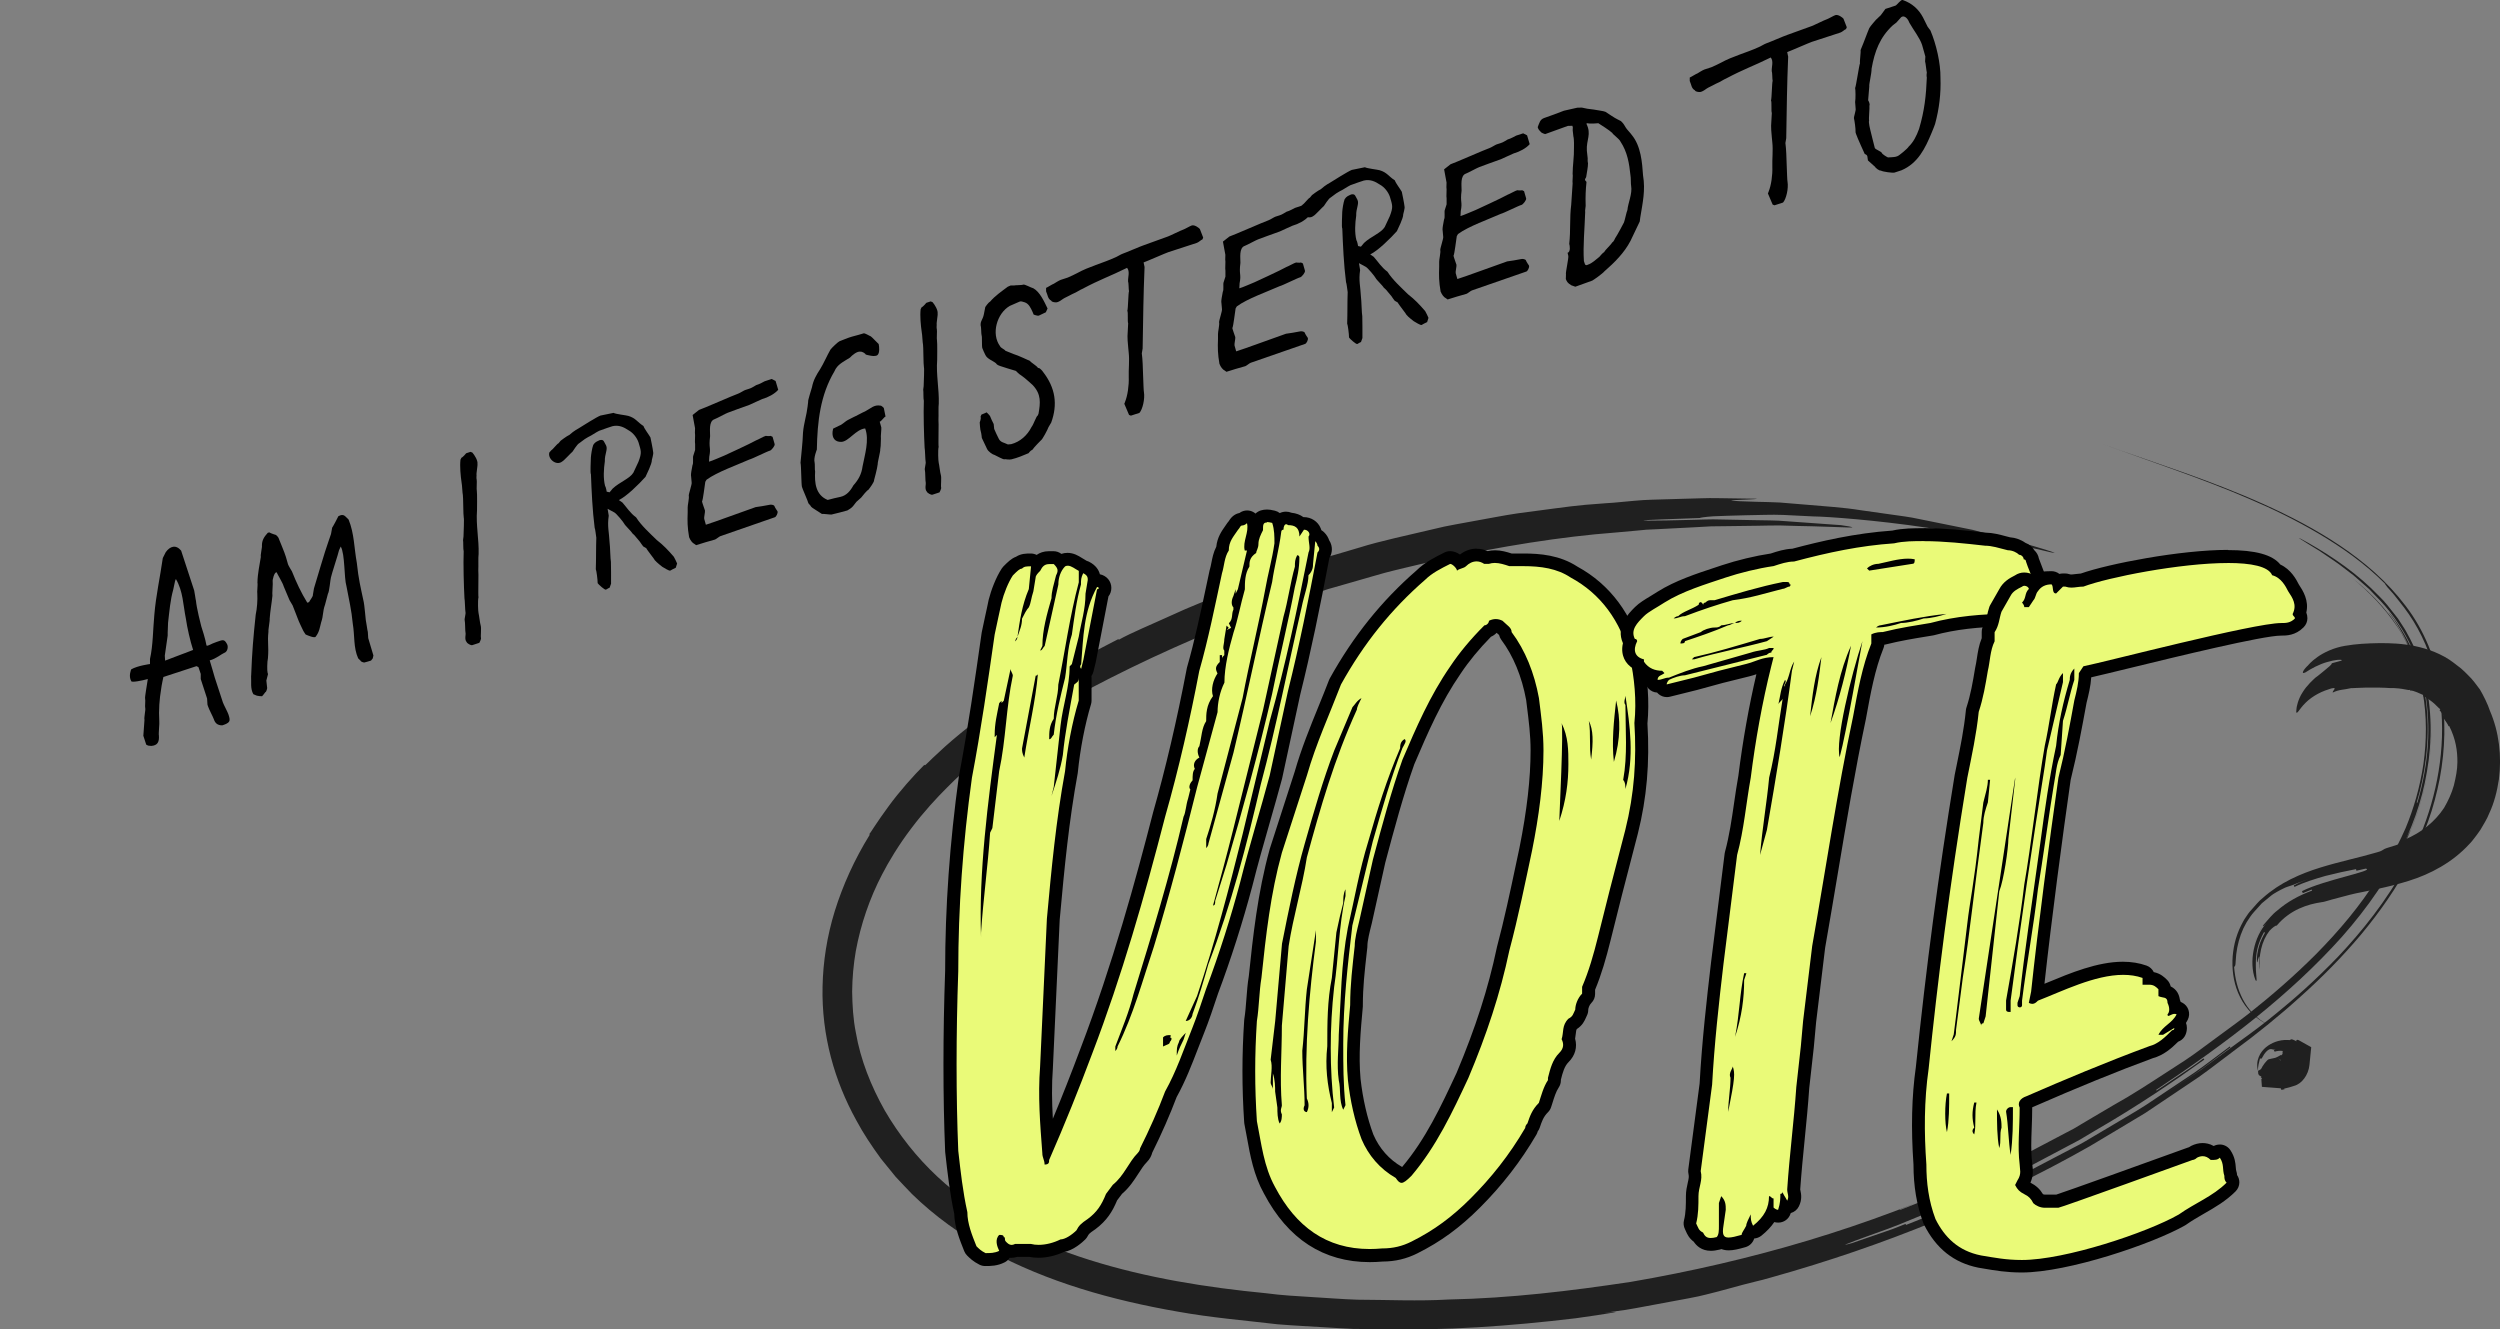
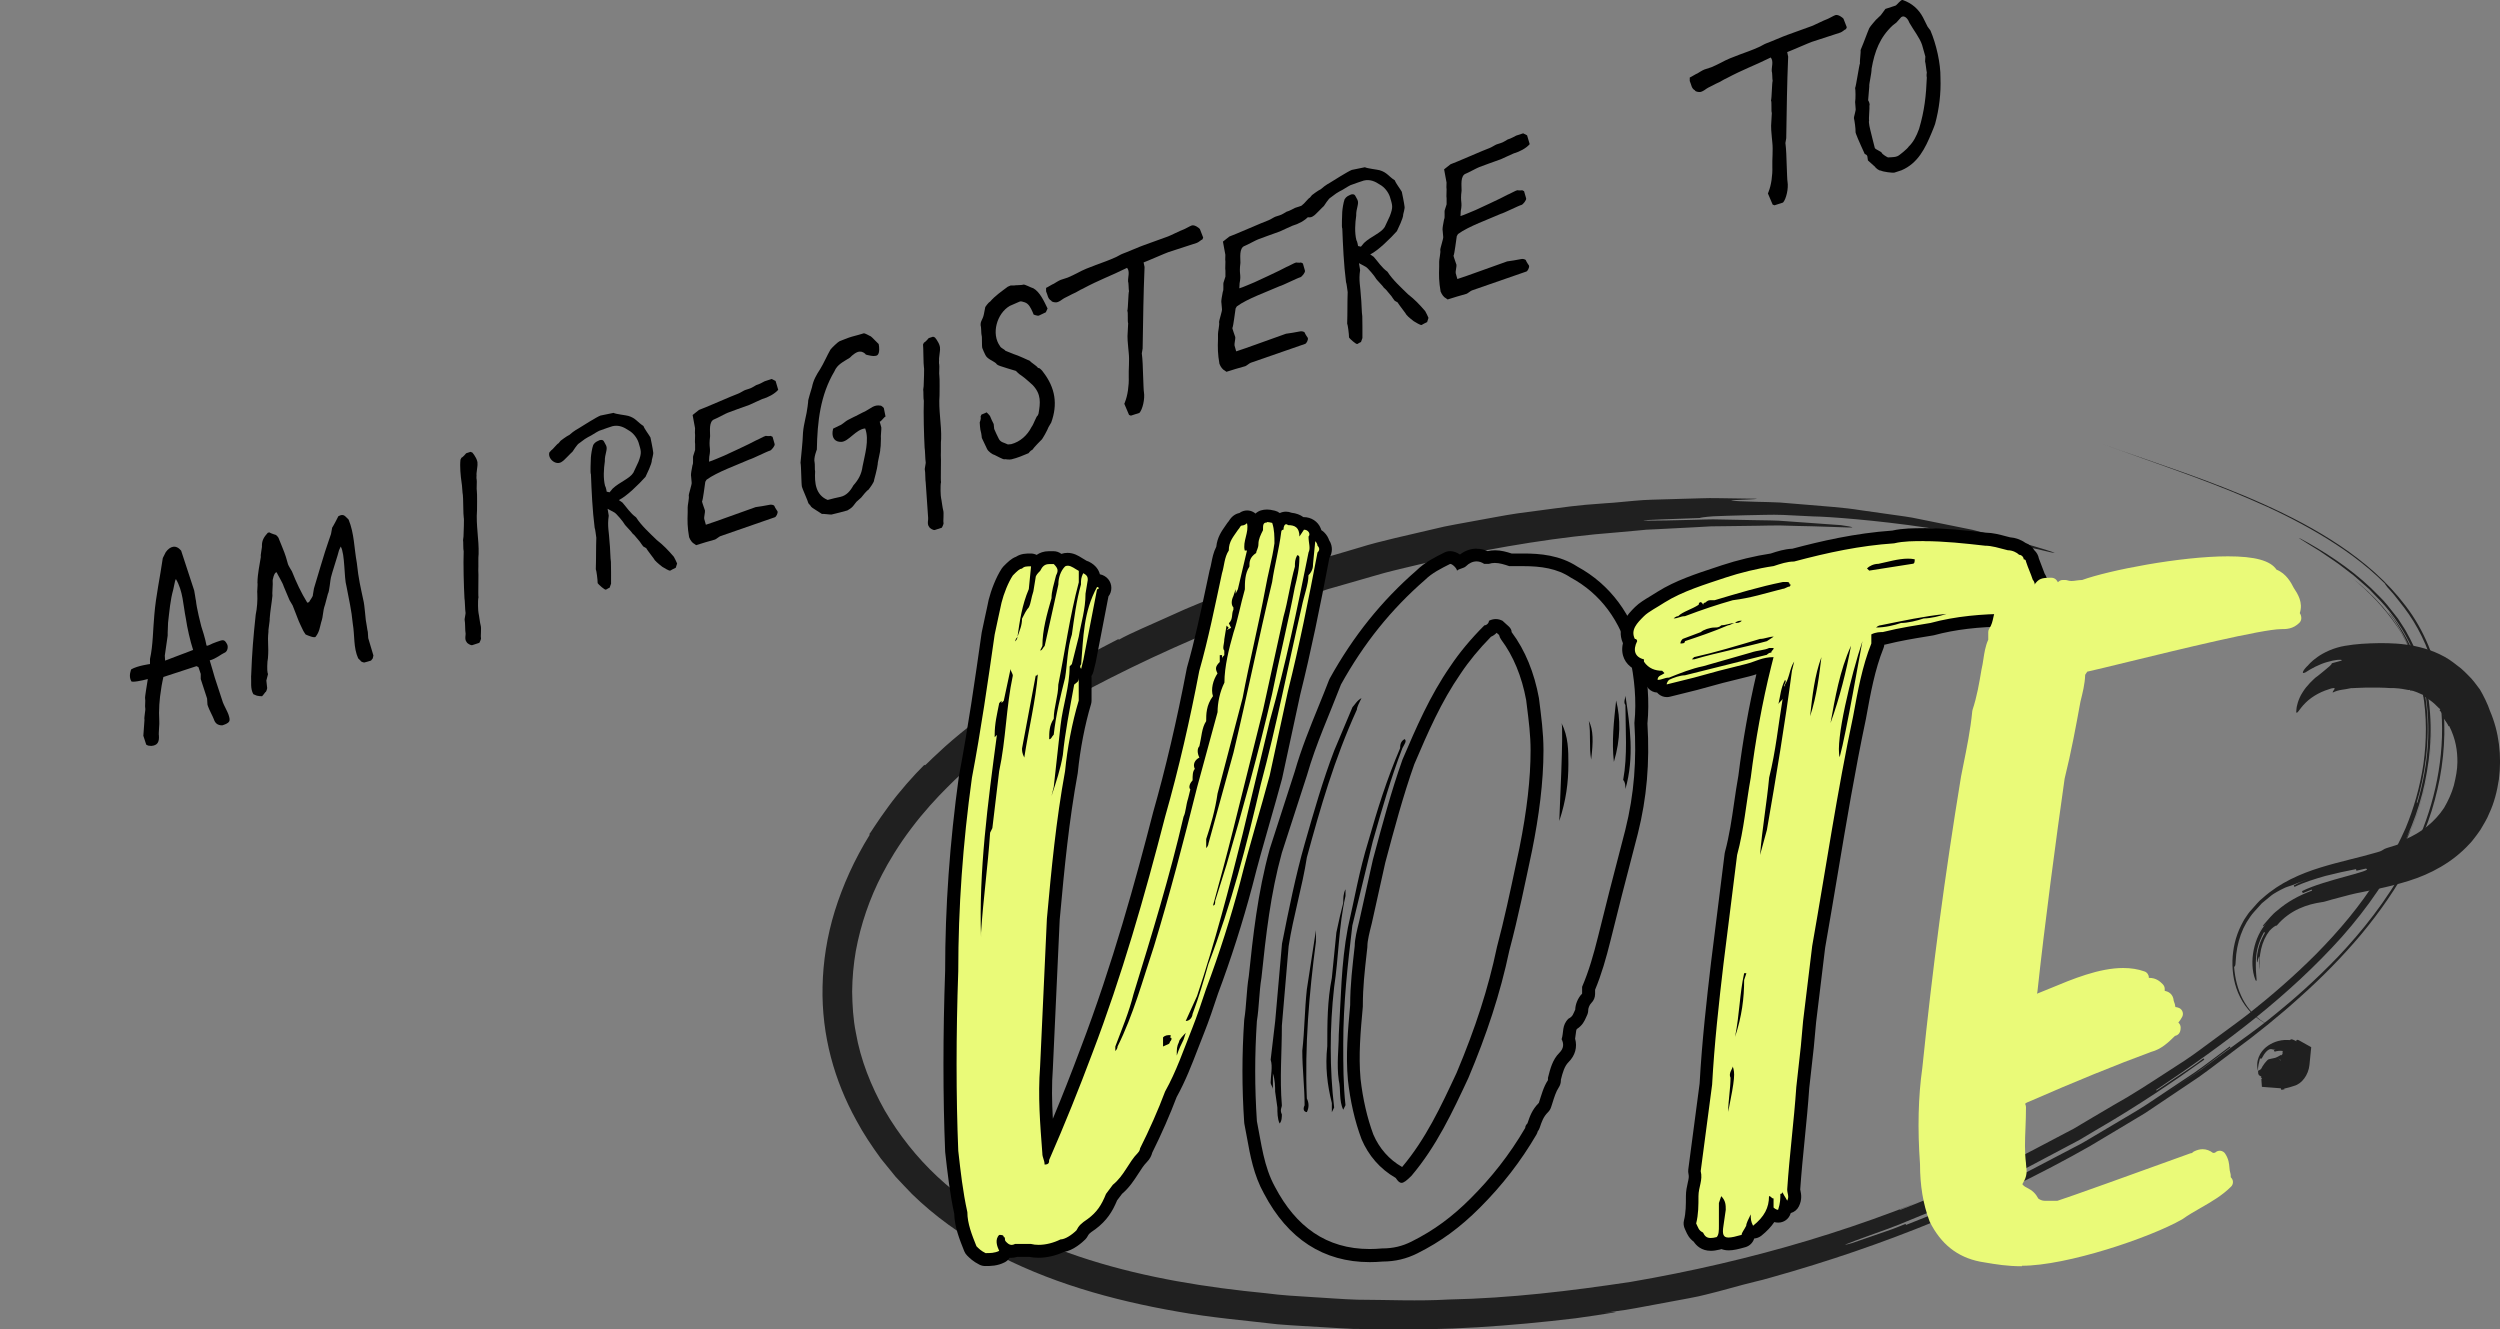
<svg xmlns="http://www.w3.org/2000/svg" id="Layer_1" data-name="Layer 1" viewBox="0 0 390.19 207.49">
  <rect x="0" y="0" width="390.19" height="207.49" fill="#808080" stroke="none" />
  <defs>
    <style>      .cls-1 {        fill: #202020;      }      .cls-2 {        fill: #eafa78;      }    </style>
  </defs>
  <path class="cls-1" d="m296.46,188.8c4.08-1.67,8.19-3.2,12.14-5.14-16.97,7.84-35.33,13.2-54.07,16.41-9.4,1.42-18.88,2.56-28.41,2.75-4.76.28-9.51.05-14.26.03-2.37-.07-4.74-.28-7.11-.41-2.37-.15-4.74-.27-7.08-.59-9.44-.91-18.76-2.41-27.61-5.2-8.81-2.77-17.19-6.89-23.73-12.98-3.25-3.03-6.02-6.54-8.24-10.35-2.15-3.82-3.78-7.91-4.51-12.15-.43-2.11-.54-4.26-.58-6.38.02-2.13.21-4.26.57-6.35.77-4.18,2.16-8.24,4.12-11.99.96-1.88,2.6-4.62,4.54-7.16,1.91-2.55,4.09-4.9,5.61-6.4,2.99-3.03,6.4-5.85,10.14-8.35.92-.65,1.9-1.21,2.86-1.83,1.01-.58,2.03-1.16,3.06-1.74,2.05-1.15,4.1-2.37,6.21-3.5,8.47-4.46,17.47-8.5,26.7-11.97,2.32-.83,4.66-1.59,6.99-2.39,1.17-.39,2.32-.81,3.49-1.17,1.18-.34,2.36-.68,3.53-1.01,2.36-.65,4.68-1.4,7.04-1.97,2.36-.56,4.71-1.12,7.04-1.67,9.37-1.99,18.57-3.52,27.3-4.18,1.09-.1,2.16-.2,3.22-.29.53-.05,1.05-.1,1.57-.15.52-.02,1.03-.05,1.54-.07,2.03-.1,3.98-.2,5.83-.3.92-.05,1.82-.1,2.69-.15.87,0,1.71-.02,2.53-.03,1.62-.02,3.13-.04,4.51-.06,1.37-.01,2.61-.07,3.69-.05,1.08.03,2,.06,2.76.08,1.5.03,2.33.05,2.33.05,4.4.1,8.79.45,4.44-.18-2.2-.16-5.22-.38-8.51-.61-1.65-.16-3.37-.12-5.09-.17-1.72-.03-3.44-.07-5.09-.1-1.65-.07-3.23.04-4.68.06-1.44.03-2.75.07-3.85.09-1.1.01-1.99.02-2.62.03-.62,0-.97,0-.97-.02,0,0,.27-.06.75-.08.48-.02,1.17-.05,1.99-.09,1.65-.06,3.85-.14,6.06-.22,0-.05.82-.18,2.13-.27,1.31-.06,3.1-.11,5.04-.16,1.93-.02,4.01-.13,5.88-.05,1.86.08,3.52.16,4.63.23,2.22.02,9.96.59,17.64,1.74,7.7,1.06,15.24,2.98,17.43,3.38,3.23.81,3.25.73,1.2.07-2.04-.66-6.22-1.76-11.35-3.09-2.6-.52-5.43-1.1-8.36-1.69-1.46-.33-2.97-.5-4.48-.72-1.51-.21-3.03-.43-4.53-.64-3-.49-5.98-.63-8.75-.89-1.39-.11-2.73-.22-3.99-.33-1.27-.07-2.48-.08-3.59-.11-8.94-.26,0-.3.01-.48-2.24-.03-4.2-.06-6.02-.09-1.82-.05-3.5.07-5.18.09-1.68.05-3.36.1-5.18.15-1.82.04-3.77.28-6,.47,0,0-.42.02-1.18.08-.76.06-1.86.15-3.22.25-2.72.24-6.45.81-10.62,1.34-2.08.3-4.24.75-6.43,1.13-2.19.43-4.43.75-6.56,1.3-4.29,1.02-8.4,1.88-11.61,2.89,0,0-1.08.32-3.76,1.11-2.71.71-6.93,2.22-13.28,4.4-2.09.82-3.12,1.24-3.64,1.47-.51.23-.5.25-.49.28q-.02-.06-.04-.11c-2.06.88-5.22,2.05-8.26,3.48-3.06,1.4-6.17,2.67-8.13,3.77q-.03-.05-.05-.11c-1.99,1.03-3.98,2.06-5.96,3.09-1.01.49-1.98,1.04-2.95,1.61l-2.92,1.67-2.92,1.66-1.46.83-1.45.91c-1.93,1.22-3.79,2.56-5.59,3.97t-.07-.09c-1.8,1.42-3.55,2.91-4.79,4.1-.63.58-1.16,1.07-1.51,1.43-.18.17-.32.31-.42.4-.1.09-.15.14-.16.13t-.09-.08c-1.64,1.62-3.95,4.21-5.64,6.55-.85,1.17-1.6,2.23-2.11,3.02-.26.39-.47.71-.61.93-.15.22-.24.33-.25.33q.05.03.1.06c-2.44,3.94-4.23,7.96-5.47,11.93-1.23,3.98-1.83,7.95-1.91,11.78-.17,7.68,1.88,14.76,5.27,20.89,1.1,2.07,2.43,4.04,3.84,5.98.76.94,1.53,1.88,2.3,2.83.82.9,1.69,1.78,2.54,2.68,3.54,3.46,7.68,6.43,12.15,8.86,8.96,4.88,19.1,7.73,29.37,9.51,5.15.93,10.35,1.36,15.55,1.97,2.61.22,5.23.33,7.84.5,1.31.07,2.61.17,3.92.22l3.92.04c10.45.27,20.83-.5,30.84-1.7,4.44-.61,8.86-1.33,4.41-.84l3.33-.46c1.11-.16,2.21-.4,3.31-.59,2.2-.41,4.41-.82,6.61-1.23,1.1-.19,1.99-.41,2.72-.59.73-.18,1.31-.33,1.78-.45.94-.25,1.48-.4,2.03-.55.55-.15,1.09-.29,2.03-.55.48-.12,1.05-.26,1.78-.45.73-.18,1.62-.38,2.69-.71,17.24-4.83,33.97-11.59,49.55-20.43l5.77-3.45,2.88-1.73,2.79-1.87,5.58-3.75c1.83-1.3,3.59-2.68,5.38-4.02,3.61-2.65,7.1-5.46,10.45-8.49,3.36-3,6.55-6.23,9.48-9.71,2.9-3.5,5.56-7.26,7.68-11.35,1.09-2.02,1.99-4.15,2.8-6.33.79-2.18,1.37-4.44,1.82-6.71.85-4.56.99-9.3.19-13.94-.81-4.62-2.61-9.19-5.51-12.97-2.85-3.79-6.44-6.85-10.24-9.41-3.81-2.56-7.86-4.65-11.97-6.5-8.23-3.7-16.78-6.37-25.05-9.34,8.27,3,15.72,5.45,22.94,8.58,3.62,1.54,7.18,3.28,10.73,5.37,3.54,2.1,7.11,4.56,10.4,7.86-.02.02-.05.05.32.5.19.22.48.55.92,1.03.42.5.95,1.21,1.67,2.12,2.14,2.8,3.74,6.11,4.69,9.59.97,3.47,1.37,7.1,1.25,10.68-.23,7.15-2.39,14.08-5.54,19.82-3.12,5.79-7.01,10.55-10.63,14.39-3.66,3.82-7.06,6.77-9.66,8.88-1.73,1.43-3.51,2.78-6.23,4.73-1.35.99-2.92,2.15-4.83,3.56-.93.73-2.03,1.42-3.2,2.2-1.17.79-2.45,1.64-3.84,2.57l5.56-3.74c1.82-1.29,3.57-2.67,5.37-4-.04-.05-.11-.14-.11-.14-1.8,1.32-3.6,2.75-5.53,4.09-1.96,1.31-3.95,2.64-5.98,3.99-2,1.4-4.14,2.63-6.29,3.9-1.07.63-2.15,1.27-3.22,1.91-1.08.64-2.14,1.3-3.27,1.85-2.22,1.16-4.44,2.33-6.64,3.48l-1.65.86-1.68.78c-1.12.52-2.24,1.03-3.34,1.54-1.11.51-2.21,1.01-3.29,1.51-.55.25-1.09.5-1.63.74-.55.22-1.1.44-1.64.66-2.18.87-4.31,1.72-6.38,2.55,0,0-.04-.11-.06-.17-.69.27-1.37.56-2.07.82l-2.1.73-4.2,1.45c-2.14.63-.84.1,2.62-1.15,1.73-.63,4.02-1.4,6.61-2.52,1.31-.53,2.7-1.11,4.18-1.71,1.47-.61,3.04-1.2,4.6-1.97,1.57-.73,3.2-1.49,4.86-2.27,1.66-.78,3.38-1.54,5.04-2.46,1.67-.89,3.37-1.78,5.06-2.68.85-.45,1.69-.9,2.53-1.34.82-.49,1.64-.98,2.45-1.46,6.56-3.78,12.53-7.84,17.04-11.08-.04-.05-.11-.15-.14-.19-1.16.92-2.41,1.72-3.63,2.55l-3.68,2.47-.07-.1c11.03-7.38,20.85-14.8,28.99-23.88,4.03-4.56,7.57-9.6,10.14-15.27,2.56-5.65,4.07-12.02,3.79-18.66.1,2.21-.03,5.55-.65,8.81-.59,3.27-1.66,6.43-2.53,8.47-.08-.04-.02,0-1.99,3.94,2.05-3.91,3.74-8.34,4.52-13.11.84-4.75.8-9.81-.38-14.63-.58-2.41-1.49-4.74-2.69-6.88-.27-.55-.62-1.06-.95-1.57l-.5-.77c-.18-.25-.38-.48-.56-.72-.76-.95-1.48-1.93-2.36-2.76-3.33-3.49-7.25-6.17-11.08-8.34-.96-.55-1.45-.79-1.47-.76,0,.01.11.09.35.23.24.15.59.37,1.05.66.47.29,1.06.65,1.76,1.08.68.46,1.48,1,2.39,1.62.91.61,1.86,1.41,2.96,2.22.53.44,1.05.93,1.62,1.42.28.25.57.5.86.76.27.28.55.57.83.87,4.67,4.62,6.96,9.82,7.89,15.17.9,5.36.62,10.97-1.21,17.28l-.11-.03c1.26-4.17,2.11-9.65,1.53-15.07-.28-2.7-.9-5.37-1.84-7.76-.94-2.4-2.18-4.51-3.5-6.22-.68-.84-.7-.83-.38-.39.16.22.41.54.69.92.27.39.53.86.82,1.31,1.1,1.85,1.94,3.83.96,1.93-1.95-3.82-4.93-7.07-8.33-9.75,2.51,2.07,5,4.58,7.01,7.58,1.02,1.49,1.8,3.16,2.5,4.88.65,1.74,1.16,3.55,1.48,5.41.66,3.71.61,7.54.11,11.15-.54,3.61-1.54,7.02-2.79,10.02-.88,1.98-1.87,3.92-2.72,5.32-.42.7-.76,1.28-1.05,1.67-.27.39-.44.61-.47.59-2.87,4.61-6.27,8.56-9.72,12.06-3.48,3.49-7.02,6.53-10.47,9.26-1.73,1.36-3.48,2.59-5.13,3.82-1.67,1.21-3.24,2.44-4.85,3.5-3.24,2.08-6.21,4.08-9.04,5.77-.96.54-2.86,1.65-5.34,3.12-.62.37-1.28.76-1.97,1.17-.34.2-.7.41-1.06.63-.37.19-.75.39-1.13.59-1.54.81-3.18,1.67-4.88,2.57-6.8,3.62-14.89,7.11-21.04,9.5Z" />
  <g>
    <g>
      <path class="cls-2" d="m153.84,196.57c-.16,0-.31-.04-.45-.11-.86-.43-1.29-.87-1.68-1.25-.1-.1-.17-.21-.22-.34-.72-1.8-1.46-3.66-1.49-5.58-.71-3.21-1.07-6.45-1.41-9.58-.36-8.57-.36-18.29,0-28.2,0-9.92.7-19.84,2.14-30.28,1.42-7.49,2.51-15.05,3.55-22.37.19-.95.37-1.76.55-2.57.18-.79.35-1.58.53-2.45.35-1.4,1.07-3.34,1.92-4.62.04-.05.08-.11.12-.15.68-.68,1.14-1.14,1.69-1.3.57-.42,1.17-.42,1.86-.42.28,0,.55.12.74.33.08.08.14.18.18.28.39-.52.97-.96,1.92-.96h.71c.27,0,.52.11.71.29.13.13.24.25.34.38,0,0,.01-.01.02-.02.08-.08.16-.14.26-.19.27-.13.56-.2.85-.2.68,0,1.26.36,1.72.65.15.09.3.19.45.26.12.06.23.15.32.25.13,0,.27.04.39.1,1.26.63,1.26,1.53,1.26,1.96,0,.06,0,.11-.01.16.13-.06.28-.1.43-.1.71,0,1.27.52,1.27,1.18,0,.34-.14.64-.38.85-.32,1.63-.65,3.32-.97,5.01-.36,1.87-.71,3.74-1.07,5.52l-.37,1.47c-.07.28-.25.5-.49.64.11.15.17.34.17.54v3.55c0,.1-.01.19-.04.29-.98,3.26-1.72,7.1-2.09,10.82-1.38,7.6-2.07,14.64-2.84,23.07-.35,7.41-.71,15.22-1.06,23.03-.32,4.22-.05,8.18.27,12.34,2.03-4.73,3.94-9.5,5.96-14.86,5.03-13.17,8.7-26.59,11.33-36.82,1.98-6.95,3.77-14.56,5.31-22.66,1.22-4.28,2.16-8.73,3.07-13.03l.48-2.26s.02-.07.03-.11c.1-.31.18-.7.26-1.1.15-.77.32-1.64.77-2.43.08-1.32.66-2.15,1.23-2.95.11-.16.23-.33.35-.5.04-.05.08-.11.13-.15.05-.05.09-.12.15-.21.14-.23.48-.77,1.22-.8-.02,0,.01-.02.05-.06.19-.19.45-.29.71-.29.09,0,.18.01.27.04.35.1.62.37.7.72.24.95.02,1.84-.18,2.62-.1.39-.19.75-.21,1.07.05.03.09.07.13.11.04-.11.06-.22.06-.36,0-.86.36-1.66.71-2.37.02-.76.16-1.96,1.6-1.96.29,0,.61.05,1.06.16.33.08.6.33.71.65.03.09.06.18.08.26.28-.5.74-.73,1.18-.73.16,0,.38.03.61.15.86.06,1.42.36,1.79.77.12-.05.24-.07.37-.07.77,0,1.45.44,1.73,1.11.09.22.13.45.12.67.23.02.46.12.63.29.31.31.49.66.58.97.27.37.33.72.33.98s-.06.6-.33.98c-1.52,7.96-2.88,14.67-4.58,21.45l-2.83,13.1c-.6,2.27-1.26,4.55-1.92,6.87-.92,3.22-1.88,6.55-2.7,9.84-1.53,5.75-3.33,11.4-5.36,16.79-.69,2.07-1.42,4.25-2.14,6.05-.33.83-.65,1.64-.95,2.44-1,2.61-1.95,5.07-3.33,7.55-1.02,2.72-2.38,5.82-3.85,8.75-.07.34-.25.76-.62,1.12-.54.54-.99,1.23-1.46,1.97-.63.99-1.35,2.1-2.43,2.99l-.91,1.22c-.8,1.96-1.65,3.11-3.12,4.21-1.06.71-1.24.95-1.48,1.42-.05.1-.11.18-.19.26-.27.27-1.6,1.54-2.93,1.7-1.18.56-2.48.86-3.67.86-.46,0-.91-.05-1.32-.14h-2.16c-.25.1-.51.15-.75.15-.39,0-.71-.12-.96-.28.03.17.02.35-.03.51-.08.25-.26.46-.5.58-.92.46-1.8.46-2.58.46Z" />
      <path d="m197.74,81.48c.2,0,.47.04.82.13.35,1.06.35,2.13.35,3.19-.35,2.49-1.06,4.97-1.42,7.1-1.06,5.68-2.48,11.36-3.55,17.04l-3.91,14.91c-.35,2.48-1.06,4.97-1.77,7.1v1.42c.35-.35.35-.71.35-.71l3.91-14.2c2.13-8.88,3.9-17.75,6.03-26.62.35-2.49,1.06-4.97,1.42-7.81,0,0,0-.36.35-.36,0-.52.19-.85.43-.85.09,0,.18.04.28.14,1.07,0,1.78.36,1.78,1.78l.71-1.07c.71,0,1.06.71.71,1.07,0,1.06.35,1.77,0,2.48-1.77,8.88-3.55,17.39-6.04,26.27l-4.26,17.75c-2.13,8.52-4.26,16.68-7.1,25.21l-1.77,3.9c.71,0,1.06-.71,1.06-1.06,1.06-2.84,1.77-5.33,2.48-7.81,3.55-9.23,6.04-18.82,8.17-28.04,2.48-9.23,4.26-18.46,6.39-27.69.35-1.78,1.06-3.55,1.06-4.97.71-.71.71-1.42.71-1.77l.35-3.55c.35.35.35.71.35.71.35.35.35.71,0,1.06-1.42,7.46-2.84,14.55-4.62,21.66l-2.84,13.13c-1.42,5.32-3.19,11-4.61,16.68-1.42,5.33-3.2,11-5.33,16.68-.71,2.13-1.42,4.26-2.13,6.04-1.42,3.55-2.48,6.75-4.26,9.94-1.06,2.84-2.48,6.04-3.91,8.88,0,0,0,.36-.35.71-1.42,1.42-2.13,3.55-3.9,4.97l-1.06,1.42c-.71,1.77-1.42,2.84-2.84,3.9-1.06.71-1.42,1.07-1.77,1.78-.71.71-1.78,1.42-2.49,1.42-1.04.52-2.27.85-3.41.85-.42,0-.82-.04-1.2-.14h-2.48c-.21.1-.39.15-.54.15-.38,0-.63-.25-.88-.5-.35-.35,0-.71-.35-.71,0-.35-.35-.35-.71-.35-.71.71-.35,1.77,0,2.49-.71.35-1.42.35-2.13.35-.71-.35-1.06-.71-1.42-1.07-.71-1.77-1.42-3.55-1.42-5.32-.71-3.2-1.06-6.39-1.42-9.58-.35-8.52-.35-18.1,0-28.04,0-9.94.71-19.88,2.13-30.17,1.42-7.46,2.48-14.91,3.55-22.36.35-1.78.71-3.2,1.07-4.97.35-1.42,1.06-3.2,1.77-4.26.71-.71,1.06-1.06,1.42-1.06.35-.36.71-.36,1.42-.36l-.35,3.55c-1.06,2.49-1.42,4.97-1.77,7.46,0,0-.35.36-.35.71.35-.35.35-.71.35-.71.35-1.06.71-1.77.71-2.84.35-.71.71-1.42,1.06-1.77.35-.71.35-1.42.71-2.49l.35-2.13c0-.36.35-.71.71-1.07.35-.71.71-1.06,1.42-1.06h.71c.71.71.71,1.06.35,1.77-.35,1.42-.71,2.49-.71,3.55-.71,2.48-1.42,4.97-1.42,7.45l-.35.71c.35,0,.35-.35.71-.71l2.13-9.58c0-1.06.35-2.13,1.06-2.84.14-.07.27-.1.41-.1.57,0,1.15.52,1.72.81v1.78c-1.42,5.33-2.13,10.65-3.2,15.97,0,1.78-.71,3.55-.71,5.33-.71,1.06-.71,2.13-.71,3.19.35,0,.35-.35.71-.71.35-3.19,1.06-6.03,1.77-8.87.35-2.13.35-4.62,1.06-6.75.35-2.49.71-5.33,1.42-7.81,0-.71,0-1.06.35-1.77.71.35.71.71.71,1.06l-.35,2.13c0,2.48-.71,4.61-1.06,6.74-.35,1.42-.71,2.84-1.07,4.26l-.35.36c0,3.2-1.06,6.04-1.42,9.23l-1.06,9.58-.35,1.42c.71-2.13,1.42-4.26,1.77-6.39.35-3.55,1.06-7.1,1.77-11,.36-.35.71-.35.71-1.06v3.55c-1.07,3.55-1.78,7.46-2.13,11-1.42,7.81-2.13,15.26-2.84,23.07-.35,7.46-.71,15.26-1.06,23.08-.35,4.61,0,8.88.35,13.49,0,.71.35,1.07.35,1.78.71,0,.71-.36.71-.71,2.48-5.68,4.62-11,6.75-16.68,4.61-12.07,8.16-24.5,11.36-36.92,2.13-7.46,3.9-15.26,5.32-22.72,1.42-4.97,2.48-10.29,3.55-15.26.35-1.07.35-2.49,1.06-3.55,0-1.42.71-2.13,1.42-3.2.35-.35.35-.71.71-.71,0,0,.35,0,.71-.35.35,1.42-.71,2.84-.35,4.26h.35l-1.42,6.03-.35.71v-.71l-.35,1.07c-.35.71-.35,1.42,0,1.78v.35c-.35.71,0,1.42-.71,2.13l.35.71-.71.36.35-.36-.35-.35-.35,2.13c0,.71-.35,1.42,0,1.77v.71c-.35.35-.35.36-.35.7v-.7h-.36v1.07c-.71.71-.71,1.07-.35,1.78-.71,1.06-1.06,2.48-.71,3.55-1.06,1.42-1.06,2.84-1.06,3.9-.71,1.07-.71,2.49-1.06,3.91-.35.36-.35,1.07,0,1.78-.71.35-1.06,1.06-.71,1.77-.35.36-.35,1.07-.35,1.78-.35.35-.71,1.06-.35,1.42l-.35,1.42c-.35,1.06-.35,2.13-.71,2.84-2.13,9.23-4.97,18.46-7.81,27.69-.71,2.84-1.77,5.33-2.84,8.17v.71q.35-.35.35-.71c2.48-4.97,3.9-10.29,5.68-15.62,2.48-8.16,4.61-16.33,6.74-24.85,1.06-3.9,2.13-7.81,3.19-11.71,0-1.42.35-3.19,1.07-4.61,0-2.49.71-5.33,1.42-7.81.71-2.13,1.06-4.26,1.77-6.75,0-1.06,0-2.48.71-3.55,0-.71,0-1.42,1.06-2.13,0-.35.35-.71.35-1.42s.35-1.42.71-2.13c0-.8,0-1.2.6-1.2m-8.41,59.77c.35,0,.35-.35.35-.71l1.78-5.68c2.48-8.52,4.97-17.39,7.1-26.62,1.06-5.33,2.48-11,3.55-16.68.35-1.42.71-2.84.71-4.62,0,0,0-.35-.35-.35-.35.71-.35,1.06-.35,1.77-.71,2.49-1.07,5.33-1.78,7.81-1.06,4.97-2.13,9.58-3.19,14.55l-4.61,18.46c-1.06,4.26-2.13,8.16-3.2,12.07m-33.01-31.59v-.35l-.36.35c-.35,1.78-.71,3.2-.71,4.97v.36l.35-.36c-1.42,10.65-2.84,21.3-2.48,31.59v-.71c.35-5.32,1.06-10.29,1.42-15.62l.35-.71,1.06-8.88c1.07-4.97,1.07-9.94,2.13-14.91,0-.35-.35-.71-.35-1.06l-1.06,4.97-.35.35m5.68-4.57c-.01.09-.07.31-.35.31-.71,3.91-1.42,7.46-2.13,11.36,0,.35,0,.71.35,1.42.71-4.6,1.77-8.85,2.13-13.09,0-.03,0-.04,0-.04,0,.01,0,.03,0,.04m23.08,56.05c-.35.36-1.06,1.07-1.06,1.42-.35.71-.35,1.07-.35,2.13.35-1.06.71-1.77,1.06-2.48l.35-1.07m-3.55,2.13c.71-.35,1.06-.35,1.06-.71.35-.35.35-.71,0-.71.35-.35,0-.35,0-.35-.35,0-.71,0-1.06.35v1.42m13.13-77.39h0m-23.43,5.68c.35,0,.35.35,0,.35-.71,3.55-1.42,7.46-2.13,11l-.35,1.42c-.35-.36,0-.71,0-.71.35-4.26.35-8.16,2.48-12.07m19.52,11.35h0s0,0,0,0m-35.15,11.72h0m42.13-35.15c-.6,0-1.26.14-1.77.63-.22-.19-.49-.34-.78-.42-.18-.05-.36-.07-.53-.07-.43,0-.85.14-1.2.4-.66.13-1.21.54-1.63,1.22-.01.02-.02.04-.03.05-.08.08-.16.18-.22.27-.11.17-.22.32-.33.48-.56.8-1.25,1.77-1.4,3.24-.45.87-.62,1.78-.77,2.53-.07.37-.14.72-.22.97-.02.07-.04.14-.06.21-.16.75-.32,1.5-.48,2.26-.91,4.28-1.85,8.72-3.04,12.87-.02.06-.03.12-.04.18-1.54,8.07-3.31,15.65-5.28,22.54,0,.02,0,.03-.01.05-2.62,10.2-6.28,23.59-11.29,36.7-1.46,3.91-2.87,7.49-4.32,10.97-.15-2.65-.2-5.27.01-7.98,0-.02,0-.04,0-.06.35-7.79.71-15.59,1.06-23.03.76-8.38,1.45-15.39,2.81-22.85,0-.05.02-.11.02-.16.37-3.65,1.1-7.43,2.06-10.63.06-.19.08-.38.08-.57v-3.55c0-.09,0-.17-.02-.26.14-.2.25-.43.31-.68l.35-1.42s.01-.06.02-.09c.36-1.78.71-3.66,1.07-5.53.3-1.59.61-3.19.91-4.72.29-.36.45-.82.45-1.32,0-1.06-.75-1.92-1.79-2.13-.16-.62-.59-1.4-1.72-1.97-.12-.06-.25-.11-.37-.14-.1-.08-.22-.15-.34-.21-.12-.06-.24-.14-.37-.22-.54-.34-1.28-.8-2.25-.8-.33,0-.65.05-.96.16-.35-.27-.78-.42-1.23-.42h-.71c-.82,0-1.45.25-1.92.58-.28-.14-.59-.22-.92-.22-.69,0-1.51,0-2.3.51-.72.26-1.29.83-1.96,1.5-.09.09-.18.2-.25.31-.92,1.38-1.69,3.45-2.05,4.88,0,.03-.01.06-.02.09-.17.87-.35,1.65-.52,2.43-.18.82-.36,1.63-.54,2.54,0,.04-.01.07-.02.11-1.04,7.31-2.12,14.86-3.53,22.27,0,.03-.01.07-.02.1-1.44,10.47-2.15,20.42-2.15,30.41-.35,9.92-.35,19.66,0,28.16,0,.05,0,.09.01.14.35,3.13.71,6.36,1.41,9.6.05,2.07.82,3.98,1.56,5.84.1.25.25.48.44.67.4.4.94.94,1.94,1.44.28.14.58.21.89.21.84,0,1.89,0,3.02-.57.33-.16.6-.41.8-.72.08,0,.17.01.25.01.31,0,.61-.05.92-.15h1.89c.45.09.93.14,1.43.14,1.29,0,2.69-.32,3.96-.9,1.54-.26,2.92-1.54,3.35-1.96.15-.15.28-.33.38-.52.15-.29.21-.41,1.1-1.01.03-.02.06-.04.09-.06,1.81-1.36,2.66-2.74,3.4-4.51l.77-1.02c1.14-.97,1.88-2.12,2.54-3.14.44-.69.86-1.34,1.32-1.8.51-.51.75-1.06.85-1.48,1.45-2.91,2.79-5.98,3.81-8.68,1.39-2.52,2.34-4.99,3.35-7.61.31-.79.62-1.6.95-2.43.73-1.82,1.46-4,2.16-6.11,2.03-5.42,3.84-11.08,5.37-16.84.83-3.31,1.78-6.63,2.7-9.84.68-2.37,1.32-4.61,1.92-6.84,0-.03.02-.06.02-.09l2.83-13.1c1.68-6.74,3.04-13.4,4.54-21.28.31-.51.39-1,.39-1.36s-.08-.89-.43-1.42c-.13-.38-.36-.82-.78-1.23-.13-.13-.28-.24-.43-.33-.03-.1-.06-.2-.11-.31-.43-1.05-1.47-1.73-2.65-1.73-.02,0-.03,0-.05,0-.5-.37-1.12-.6-1.85-.68-.27-.11-.57-.17-.86-.17-.33,0-.66.07-.97.22-.22-.17-.48-.3-.76-.37-.53-.13-.94-.19-1.31-.19h0Z" />
    </g>
    <g>
-       <path class="cls-2" d="m213.76,195.95c-6.82,0-12.08-3.44-15.65-10.21-1.5-2.7-2.04-5.67-2.55-8.53-.12-.68-.25-1.36-.38-2.04,0-.04-.01-.09-.02-.13-.36-5.37-.36-10.38,0-15.75.18-1.12.27-2.27.36-3.38.09-1.16.18-2.35.37-3.46.63-6.03,1.36-12.94,3.22-19.63l3.92-12.11c1.01-3.53,2.39-6.92,3.72-10.2.55-1.36,1.1-2.71,1.62-4.06.02-.04.04-.09.06-.13,3.62-6.52,7.99-11.95,13.35-16.6,1.13-1.13,2.65-1.89,4.11-2.62.14-.07.29-.11.45-.11.48,0,1.03.33,1.44.77,0,0,0,0,.01,0,.12-.04.29-.1.34-.13.65-.65,1.48-1.02,2.33-1.02.51,0,1.01.13,1.48.39h.28c.35-.1.71-.15,1.08-.15.86,0,1.65.25,2.42.5h1.97c2.52,0,5.44.23,8.01,1.94,4.8,2.58,8.17,7.1,9.64,13.01.82,3.68,1.07,7.22.74,10.56.37,6.08-.09,11.46-1.45,16.91l-2.49,9.59-1.77,7.09c-.72,2.87-1.41,5.3-2.45,7.77v.86c0,.27-.11.52-.29.71-.48.48-.77,1.28-.77,1.78,0,.16-.04.31-.11.45s-.12.26-.17.37c-.2.46-.43.98-1.17,1.4-.38.43-.42.84-.49,1.44-.03.27-.06.57-.13.88.38,1.05.13,2.07-.7,2.91-.84.84-1.16,2.04-1.48,3.32v.23c0,.2-.06.39-.17.55-.5.74-.81,1.75-1.09,2.65-.07.23-.14.45-.21.66-.05.15-.13.28-.24.39-.9.9-1.19,1.78-1.53,2.8-.05.15-.13.28-.24.39l-.06.06c0,.16-.06.31-.13.44-2.38,4.09-5.22,7.75-8.68,11.21-3.03,3.03-5.95,5.16-9.49,6.93-1.62.81-3.18,1.17-5.06,1.17-.59.06-1.27.09-1.92.09Zm18.39-97.44c-1.98,2-3.66,4.03-4.99,6.02-3.15,4.55-5.29,9.55-7.37,14.39-1.73,4.86-3.17,10.24-4.56,15.45l-2.13,9.58c-.34,1.37-.69,2.75-.69,3.69,0,.04,0,.07,0,.11l-.1.89c-.31,2.77-.6,5.39-.6,8.23,0,.03,0,.08,0,.1-.34,3.79-.7,7.71-.35,11.52.36,3.2,1.07,6.31,2.07,8.97,1.01,2.35,2.7,4.27,4.88,5.52.13.08.25.18.34.31.06.1.12.17.16.22.12-.1.37-.31.79-.73,3.76-4.45,6.26-9.8,8.67-14.97,2.97-7.06,4.98-13.32,6.32-19.67,1.18-4.43,2.1-8.79,3-13.01l.56-2.61c1.18-5.89,1.75-10.94,1.75-15.41,0-2.49-.27-4.66-.59-7.18l-.11-.87c-.69-3.78-2.1-7.19-4.07-9.82-.13-.17-.2-.38-.2-.6-.04-.09-.33-.34-.52-.51-.15-.13-.31-.27-.48-.43-.17-.07-.33-.1-.49-.1-.09,0-.17,0-.26.03-.21.41-.59.73-1.02.87Z" />
      <path d="m230.45,87.62c.39,0,.79.12,1.2.39h.71c.31-.1.62-.15.94-.15.75,0,1.51.25,2.26.5h2.13c2.84,0,5.33.36,7.46,1.78,4.62,2.49,7.81,6.75,9.23,12.42.71,3.2,1.07,6.75.71,10.29.35,5.68,0,11-1.42,16.68l-2.48,9.58-1.78,7.1c-.71,2.84-1.42,5.33-2.48,7.81v1.06c-.71.71-1.07,1.78-1.07,2.49-.35.71-.35,1.06-1.06,1.42-1.07,1.06-.71,2.13-1.07,3.2.36.71.36,1.42-.35,2.13-1.07,1.06-1.42,2.48-1.78,3.9v.36c-.71,1.06-1.07,2.48-1.42,3.55-1.07,1.07-1.42,2.13-1.78,3.2q-.35.35-.35.71c-2.49,4.26-5.33,7.81-8.52,11-2.84,2.84-5.68,4.97-9.23,6.74-1.42.71-2.84,1.07-4.61,1.07-.66.06-1.3.09-1.92.09-6.77,0-11.51-3.5-14.76-9.67-1.77-3.2-2.13-6.75-2.84-10.29-.35-5.33-.35-10.29,0-15.62.35-2.13.35-4.61.71-6.74.71-6.75,1.42-13.13,3.19-19.53l3.91-12.07c1.42-4.97,3.55-9.58,5.32-14.2,3.55-6.39,7.81-11.71,13.13-16.33,1.07-1.06,2.49-1.77,3.91-2.48.35,0,1.06.71,1.06,1.06.36-.35,1.07-.35,1.42-.71.44-.44,1.01-.74,1.64-.74m-11.74,97c.37,0,.82-.35,1.58-1.11,3.91-4.62,6.39-9.94,8.88-15.27,2.84-6.74,4.97-13.13,6.39-19.88,1.42-5.32,2.49-10.65,3.55-15.62,1.07-5.33,1.78-10.65,1.78-15.62,0-2.84-.36-5.33-.71-8.17-.71-3.9-2.13-7.46-4.26-10.29,0-.71-.71-1.06-1.42-1.77-.35-.18-.71-.27-1.06-.27s-.71.09-1.06.27c0,.35-.36.71-.71.71-2.13,2.13-3.9,4.26-5.32,6.39-3.2,4.62-5.33,9.58-7.46,14.55-1.77,4.97-3.19,10.29-4.62,15.62l-2.13,9.58c-.35,1.42-.71,2.84-.71,3.9-.35,3.2-.71,6.04-.71,9.23-.35,3.9-.71,7.81-.35,11.71.35,3.19,1.06,6.39,2.13,9.23,1.06,2.49,2.84,4.62,5.33,6.04.33.49.58.76.9.76m34.95-61.46c1.42-4.97.71-9.94,0-14.55,0,.35-.35,1.06,0,1.42,0,3.9.36,7.81-.35,11.71.35.35.35,1.06.35,1.42m-41.18-14.2c-.71.36-1.07,1.07-1.42,1.42l-2.84,6.75c-1.77,4.62-3.19,9.58-4.61,14.55-1.42,4.97-2.49,10.29-3.55,15.62-.35,3.91-.71,8.17-1.06,12.07l-.71,6.04c.35,1.07,0,2.49,0,3.55,0,.36.35.71.35,1.07v-2.49c.35,1.07.35,2.13.35,2.84l.35,2.49c0,.71,0,1.78.35,2.49.35-.36.35-1.07.35-1.42-.35-.71,0-1.07,0-1.42-.35-4.26,0-8.17,0-12.43.35-4.26.71-8.16,1.06-12.42.71-4.61,2.13-9.23,2.84-13.84,2.13-7.81,4.26-15.26,7.81-23.07,0-.36.35-1.07.71-1.78m39.4,9.94c1.06-3.55,1.06-6.75.35-9.58-.35,3.19-.71,6.39-.35,9.58m-3.55-.36c.35-2.84.35-4.62-.36-6.04.36,2.13,0,3.91.36,6.04m-4.97,9.58c1.06-3.2,1.42-6.04,1.42-8.88,0-2.13,0-4.26-1.07-6.39.36.71-.35,14.55-.35,15.26m-33.72,45.08l.35-.71c-.35-3.2-.35-6.39-.35-9.58,0-6.39.71-12.42,1.42-18.46,1.06-4.26,2.13-8.88,3.19-13.13,1.42-4.97,2.84-9.94,4.62-14.55.36-.71.71-1.07.36-1.42-.71.36-.71,1.07-.71,1.42-2.13,4.97-3.55,9.58-4.97,14.55-1.42,4.61-2.13,8.88-3.19,13.49-1.07,5.68-1.07,11-1.42,16.69,0,2.13-.35,4.61,0,7.1.35,1.42,0,3.19.71,4.62m-1.78.35l.35-.71c-.71-6.04-.71-12.42,0-18.81.71-4.62.71-9.58,1.77-14.2v-1.06c-.35.71-.35,1.42-.35,2.13-.36,1.42-.71,2.84-1.07,4.61l-.71,7.1c-.71,3.55-.71,7.1-.71,10.65-.35,3.2,0,6.04.71,8.88v1.42m-3.9,0c.35-.71.35-1.42,0-2.13-.35-8.17.35-16.33,1.42-24.5v-1.77l-1.42,9.23c-.35,3.2-.35,6.39-.71,9.58,0,2.84.36,5.68.36,8.52-.36.71,0,1.06.35,1.06m26.49-87.94c-.92,0-1.82.32-2.59.92-.48-.33-1.02-.53-1.53-.53-.31,0-.62.07-.89.21-1.52.76-3.09,1.54-4.37,2.81-5.43,4.72-9.85,10.22-13.52,16.83-.05.08-.08.17-.12.25-.51,1.34-1.07,2.71-1.61,4.04-1.34,3.29-2.73,6.7-3.76,10.3l-3.89,12.04s-.02.05-.02.08c-1.87,6.75-2.61,13.67-3.25,19.79-.19,1.13-.28,2.33-.37,3.49-.09,1.14-.17,2.22-.33,3.2-.01.06-.02.13-.02.2-.36,5.42-.36,10.47,0,15.89,0,.09.02.17.03.26.13.67.26,1.35.38,2.02.53,2.94,1.08,5.99,2.68,8.86,3.73,7.09,9.29,10.7,16.51,10.7.65,0,1.33-.03,2.01-.09,1.98-.01,3.7-.42,5.42-1.28,3.64-1.82,6.64-4.01,9.75-7.12,3.51-3.51,6.4-7.25,8.83-11.41.09-.15.16-.32.2-.49.14-.18.25-.38.32-.6.33-.98.56-1.68,1.29-2.41.22-.22.39-.49.48-.78.07-.21.14-.44.22-.68.26-.83.55-1.77.97-2.39.22-.33.34-.71.34-1.11v-.11c.28-1.13.56-2.11,1.19-2.74,1.05-1.05,1.4-2.35,1.03-3.67.05-.26.07-.5.1-.72.05-.47.08-.65.17-.78.89-.57,1.2-1.28,1.42-1.77.04-.1.09-.21.15-.33.14-.28.21-.58.21-.89,0-.21.16-.76.48-1.07.38-.38.59-.88.59-1.41v-.66c1.02-2.46,1.71-4.89,2.42-7.73l1.78-7.1,2.48-9.57c1.39-5.55,1.86-11,1.49-17.15.32-3.42.06-7.04-.76-10.77,0-.02,0-.03-.01-.05-1.54-6.16-5.05-10.88-10.14-13.66-2.77-1.81-5.84-2.06-8.48-2.06h-1.81c-.77-.25-1.63-.5-2.58-.5-.4,0-.79.05-1.16.13-.54-.25-1.11-.37-1.69-.37h0Zm2.25,13.75c.33-.14.63-.35.88-.61.05.05.11.09.16.14.07.06.15.13.22.19.06.27.18.53.35.76,1.87,2.49,3.21,5.74,3.88,9.4l.1.81c.31,2.48.59,4.63.59,7.05,0,4.41-.57,9.39-1.74,15.23-.18.84-.36,1.71-.55,2.59-.89,4.21-1.81,8.55-2.97,12.91,0,.03-.02.07-.02.1-1.32,6.28-3.31,12.47-6.26,19.48-2.48,5.32-4.82,10.33-8.51,14.71,0,0-.02-.01-.03-.02-1.98-1.13-3.52-2.87-4.46-5.04-.96-2.58-1.65-5.58-2-8.7-.33-3.68,0-7.38.36-11.3,0-.06,0-.14,0-.2,0-2.78.28-5.26.6-8.12l.1-.89c0-.07.01-.15.01-.22,0-.81.33-2.13.65-3.4,0-.02.01-.05.02-.07l2.12-9.54c1.38-5.19,2.81-10.51,4.53-15.36,2.14-5,4.17-9.71,7.24-14.15,1.28-1.92,2.86-3.84,4.73-5.75h0Z" />
    </g>
    <g>
      <path class="cls-2" d="m267,194.22c-1.14,0-1.67-.66-1.94-1.12-.64-.41-.85-.89-1.04-1.32-.05-.11-.1-.24-.17-.38-.11-.21-.13-.46-.08-.69.33-1.3.33-2.62.33-4.02,0-.69.14-1.3.26-1.83.16-.68.28-1.22.13-1.83-.03-.12-.04-.25-.02-.37l1.78-13.49c.36-6.47,1.1-13.1,1.77-18.8l2.13-17.05s.01-.09.03-.14c.68-2.49,1.07-5.18,1.45-7.77.2-1.39.41-2.83.66-4.21.75-6.02,1.86-12.08,3.21-17.46h0c-.42.09-.82.24-1.25.39-.45.16-.92.33-1.44.46l-4.26,1.07-3.88,1.06-4.28,1.07c-.08.02-.16.03-.24.03-.22,0-.44-.07-.62-.21-.17-.14-.3-.32-.35-.53-.14.02-.29.03-.45.03-.55,0-1-.45-1-1,0-.26.05-.48.12-.67-.86-.29-1.56-.84-2.08-1.62-.04-.06-.07-.12-.09-.18-.72-.34-1.09-.83-1.27-1.23-.21-.45-.35-1.16-.04-2.12-.03-.04-.05-.08-.08-.13-1.03-2.06.49-3.59,1.61-4.7.56-.56,1.42-1.07,2.25-1.57.38-.23.76-.46,1.1-.68,2.66-1.66,5.76-2.68,8.77-3.67l1.05-.35c2.32-.77,5.2-1.46,7.54-1.8,1.06-.35,2.15-.71,3.29-.73,4.45-1.18,9.76-2.43,15.6-2.83,1.52-.36,3.32-.36,4.77-.36,3.24,0,6.5.36,9.64.71.95,0,1.86.25,2.91.52.23.06.47.12.72.19.82.04,1.58.38,2.08.77.47.14.87.48,1.09.92.28.22.46.54.51.87.16.47.32.87.48,1.27.16.41.33.82.49,1.29.47.64.47,1.49.47,1.92v2.84c0,.16-.04.31-.11.45l-.36.71c-.05.1-.11.18-.19.26-.71.72-1.67,1.14-2.56,1.14-.3,0-.59-.05-.85-.15-.5-.04-.86-.19-1.12-.29-.06-.02-.11-.05-.17-.06-4.38,0-8.35.47-11.73,1.39-.03,0-.07.02-.1.02l-1.08.18c-1.86.3-3.96.64-6.29,1.23-.08.02-.16.03-.24.03-.19,0-.47,0-.77.06v.71c0,.13-.02.25-.07.37-1.38,3.46-2.09,7.37-2.78,11.16-1.7,8.03-3.1,16.37-4.45,24.43-.63,3.8-1.27,7.61-1.95,11.42l-1.41,11.66-.35,3.88-.71,6.41c-.17,2.63-.45,5.34-.71,7.97-.26,2.61-.53,5.32-.71,7.97,0,.08.03.21.07.38.09.42.22,1.01-.17,1.78-.17.34-.52.55-.89.55h0c-.09,0-.17-.01-.25-.03-.05.24-.13.5-.22.77-.14.41-.52.68-.95.68s-.79-.17-1.04-.34c-.47.93-1.2,1.78-2.24,2.61-.18.14-.4.22-.62.22-.07,0-.14,0-.21-.02-.07-.02-.14-.04-.21-.07-.06.11-.12.21-.18.3-.07.12-.14.21-.18.3-.03.41-.32.76-.72.88-1.03.29-1.74.46-2.32.46-.47,0-.86-.11-1.17-.34-.12.12-.28.2-.44.24-.46.11-.84.17-1.18.17Z" />
      <path d="m300.24,84.46c3.19,0,6.39.35,9.58.71,1.06,0,2.13.35,3.55.71.71,0,1.42.35,1.77.71.36,0,.71.35.71.71.36,0,.36.35.36.35.35,1.07.71,1.78,1.06,2.84.36.36.36,1.07.36,1.42v2.84l-.36.71c-.52.52-1.23.85-1.85.85-.23,0-.44-.04-.63-.14-.71,0-1.07-.36-1.42-.36-3.91,0-8.17.36-12.07,1.42-2.13.36-4.62.71-7.46,1.42-.35,0-1.06,0-1.77.36v1.42c-1.42,3.55-2.13,7.46-2.84,11.36-2.49,11.71-4.26,23.79-6.39,35.85l-1.42,11.71-.35,3.91-.71,6.39c-.36,5.33-1.07,10.65-1.42,15.98,0,.71.35,1.06,0,1.77-.36-.71-.71-1.06-.71-1.42,0,.36-.36.36-.36.36,0,.71,0,1.42-.35,2.48-.36,0-.71-.35-.71-.35v-1.42c-.36,0-.36-.36-.71-.36,0,1.78-.71,3.2-2.49,4.62-.36-.71-.36-1.07-.36-1.78-.35.71-.71,1.42-.71,1.78-.35.71-.71,1.06-.71,1.42-.91.26-1.58.42-2.05.42-.81,0-1.01-.49-.79-1.84l.36-2.49c0-.71,0-1.42-.71-2.13l-.36,1.07v3.55c0,.71,0,1.42-.35,1.77-.38.1-.68.14-.93.14-.68,0-.94-.33-1.2-.85-.71-.35-.71-.71-1.07-1.42.36-1.42.36-2.84.36-4.26s.71-2.48.35-3.91l1.78-13.49c.35-6.39,1.06-12.78,1.77-18.81l2.13-17.04c1.07-3.91,1.42-8.17,2.13-12.07.71-5.68,1.78-11.71,3.2-17.39l.36-1.42c-1.78,0-2.84.71-4.26,1.06l-4.26,1.07-3.9,1.07-4.26,1.06c0-.35.36-.71.36-.71.71-.35,1.77-.71,2.48-.71l12.78-3.2q.36-.35.71-.35c0-.36.36-.36.36-.71h-.71c-.71.35-1.78.35-2.84.71l-7.45,2.13c-1.78.36-3.55,1.07-5.33,1.78-.71,0-1.07.35-1.78.35,0-.71.71-.71,1.07-1.06l-.36-.36c-1.06,0-2.13-.35-2.84-1.42v-.36c-1.42-.35-1.77-1.42-1.06-2.84,0,0,0-.35-.36-.35-.71-1.42.36-2.49,1.42-3.55.71-.71,2.13-1.42,3.2-2.13,2.84-1.78,6.39-2.84,9.58-3.91,2.13-.71,4.97-1.42,7.46-1.78,1.06-.35,2.13-.71,3.19-.71,5.33-1.42,10.29-2.48,15.62-2.84,1.42-.35,3.2-.35,4.62-.35m-8.52,4.61l6.75-1.06c.36,0,.36-.36.36-.71-.34-.07-.69-.1-1.05-.1-1.52,0-3.19.52-4.63.81-.71,0-1.42.35-1.77.71l.35.35m-25.91,5.33c-.15-.3-.3-.41-.42-.41-.17,0-.29.21-.29.41-1.07.71-2.49,1.07-3.2,1.78-.36,0-.71.35-.71.35.71,0,1.06-.35,1.77-.35,2.84-1.07,4.97-1.78,7.46-2.49,2.84-.35,4.97-1.06,7.81-1.78.35,0,.71-.35,1.06-.35,0,0,.36-.36,0-.36q0-.35-.35-.35h-.71c-3.55.71-7.1,1.78-10.65,2.84h-.71q-.35,0-.71.36s-.35,0-.35.35m37.98,1.42c-3.55.36-6.75,1.07-10.29,1.78,0,0-.36,0-.71.35,1.42,0,2.84-.35,3.9-.71,1.07,0,2.49-.35,3.55-.71,1.06,0,2.48-.35,3.55-.71m-31.95,1.07c-.35,0-.71,0-1.06.35-.71,0-1.42.36-2.13.36-.36.35-.71.35-1.07.35-.71,0-1.77.36-2.13.71l-2.84,1.07q-.36.35-.36.71c.36,0,.71,0,.71-.36,2.13-.71,4.26-1.42,6.75-2.48.36,0,.71-.36,1.07-.36s.71,0,1.06-.35m4.97,2.48c-.71,0-1.42.36-2.13.36-3.55,1.06-7.1,2.13-10.29,2.84l-.36.35h.36c3.55-1.06,7.45-1.77,11.36-2.84l1.07-.71m13.84.71c-1.78,5.33-4.26,15.62-3.55,18.11,1.06-3.91,3.19-16.33,3.55-18.11m-1.78.71c-1.77,3.91-2.49,8.17-3.2,12.07,1.42-3.91,2.49-8.17,3.2-12.07m-4.62,1.78c-1.06,2.84-1.42,6.04-1.77,9.23,1.06-3.19,1.42-6.39,1.77-9.23m-4.26.71c-.71,1.07-.71,2.49-1.42,3.55v.36c-.35-.36.36-.71,0-1.07-.69,1.37-.71,2.41-1.03,3.76-.02.05-.03.1-.03.14.01-.05.02-.1.03-.14.13-.28.57-.55.66-.83-.7,4.22-1.06,8.1-2.11,12.33-.36,3.91-1.07,7.81-1.42,12.07.36-1.42.71-2.49,1.07-3.91,1.42-8.17,2.84-16.68,3.91-24.85l.35-1.42m-7.46,48.63h-.35c-.71,3.19-.71,6.39-1.42,9.94,1.06-3.2,1.42-6.04,1.42-8.88l.35-1.06m-2.84,21.65c1.07-5.33,1.07-6.04.71-7.1,0,.35-.71,1.06-.35,1.77,0,1.78-.36,3.55-.36,5.33m8.52-64.61s0,.06-.02.09c0-.03.01-.06.02-.09m22.01-26.49c-1.48,0-3.3,0-4.92.37-5.84.41-11.15,1.65-15.6,2.83-1.21.05-2.35.41-3.37.75-2.41.36-5.24,1.04-7.62,1.83l-1.05.35c-2.92.96-6.23,2.05-8.96,3.76-.02.01-.03.02-.05.03-.33.22-.7.44-1.06.66-.88.53-1.79,1.07-2.44,1.72-1.07,1.07-3.04,3.04-1.89,5.65-.25,1.06-.05,1.88.2,2.43.3.65.8,1.18,1.45,1.55.47.7,1.08,1.26,1.79,1.65,0,.03,0,.05,0,.08,0,.53.21,1.04.59,1.41.35.35.81.56,1.3.58.09.11.19.2.3.29.36.28.79.42,1.23.42.16,0,.32-.02.48-.06l4.26-1.06,3.95-1.08,4.22-1.05c.38-.09.73-.21,1.06-.32-1.16,4.95-2.13,10.38-2.81,15.83-.25,1.38-.46,2.81-.66,4.19-.37,2.57-.76,5.23-1.42,7.66-.02.09-.04.18-.06.28l-2.13,17.04c-.67,5.71-1.42,12.33-1.78,18.88l-1.77,13.41c-.03.25-.02.5.04.75.09.36.02.72-.13,1.37-.13.56-.28,1.25-.28,2.05,0,1.33,0,2.59-.3,3.77-.12.46-.06.95.15,1.38.06.12.11.23.15.33.2.45.48,1.08,1.22,1.63.41.61,1.2,1.42,2.68,1.42.42,0,.88-.07,1.42-.2.08-.02.15-.04.22-.07.32.12.69.2,1.15.2.71,0,1.49-.18,2.6-.5.67-.19,1.17-.71,1.37-1.35.4-.03.79-.18,1.11-.43.84-.67,1.51-1.38,2.02-2.13.2.05.41.08.63.08.86,0,1.63-.55,1.9-1.37.01-.04.03-.08.04-.12.55-.15,1.01-.52,1.27-1.04.54-1.09.35-1.96.25-2.44-.02-.08-.03-.15-.04-.2.18-2.6.44-5.26.7-7.83.26-2.62.53-5.32.71-8l.71-6.35.36-3.92,1.41-11.63c.67-3.8,1.31-7.65,1.94-11.38,1.35-8.05,2.74-16.38,4.43-24.36,0-.02,0-.04.01-.06.71-3.92,1.38-7.61,2.73-10.97.07-.17.11-.35.13-.53.09,0,.18-.03.27-.05,2.29-.57,4.37-.91,6.21-1.21l1.09-.18c.07-.01.13-.03.2-.04,3.22-.88,7.02-1.33,11.29-1.35.26.11.68.27,1.24.33.34.11.69.16,1.07.16,1.15,0,2.37-.54,3.27-1.43.15-.15.28-.33.37-.52l.36-.71c.14-.28.21-.58.21-.9v-2.84c0-.48,0-1.5-.57-2.37-.16-.45-.31-.83-.46-1.21-.15-.37-.29-.73-.43-1.13-.09-.51-.35-.95-.7-1.28-.32-.53-.82-.95-1.41-1.17-.68-.49-1.55-.8-2.4-.86-.21-.05-.42-.11-.62-.16-1.05-.28-2.04-.54-3.1-.56-3.16-.35-6.43-.71-9.71-.71h0Z" />
    </g>
    <g>
      <path class="cls-2" d="m315.57,197.63c-2.29,0-4.01-.29-5.84-.6l-.71-.12c-3.54-.71-6.09-2.74-7.83-6.22-.02-.03-.03-.06-.04-.1-1-2.66-1.48-5.56-1.48-8.87-.4-5.57-.28-10.52.36-15.05,1.62-15.76,3.48-29.79,6.04-45.46l.31-1.56c.59-2.93,1.16-5.69,1.45-8.68,0-.07.02-.15.05-.22.68-2.05,1.02-4.08,1.38-6.22.13-.54.21-1.05.29-1.58.15-.99.31-2.1.77-3.11v-1.2c0-.2.06-.39.17-.55.37-.55.5-1.13.64-1.79.09-.39.17-.78.3-1.17.02-.06.05-.12.08-.18l1.42-2.49c.46-.92,1.35-1.39,2.09-1.77.26-.2.58-.31.93-.31.61,0,1.26.35,1.55.91.71-1,1.12-1.12,2.69-1.12.27,0,.52.11.71.29.13.13.22.28.29.42l.07-.07c.19-.19.44-.29.71-.29h.35c.11,0,.21.02.32.05.22.07.42.11.66.11.25,0,.48-.03.73-.07.28-.04.6-.08.95-.09,4.16-1.51,15.35-3.69,22.75-3.69,4.2,0,6.63.66,7.58,2.08,1.53.6,2.31,2.09,2.67,2.81.66,1,1.51,2.31.96,3.97.13.19.24.45.24.79,0,.27-.11.52-.29.71-1,1-2.06,1-2.84,1-2.95,0-16.08,3.21-23.93,5.12-2.84.69-5.15,1.26-6.35,1.52l-.32.48c-.05,1.44-.4,2.84-.74,4.19-.69,3.78-1.41,7.75-2.47,12.02-1.32,9.27-3.13,22.86-4.25,33.28l-.06.29c.67-.26,1.39-.56,2.14-.87,3.36-1.4,7.54-3.14,11.3-3.14,1.22,0,2.34.18,3.35.54.4.14.66.52.66.94v.06h.06c1.12,0,1.73.6,2.12,1,.19.19.3.45.3.71v.31c.48.1,1.31.4,1.41,1.58.14.32.22.64.26.95.22.02.42.08.62.17.49.25.69.85.45,1.34-.18.35-.39.65-.61.92.23.19.36.47.36.77,0,.74-.29,1.17-.89,1.31-1.06,1.05-2.17,2.09-3.71,2.49-5.59,2.06-11.82,4.6-19.07,7.77-.46.16-.59.31-.6.34.07.14.13.36.13.52,0,1.11-.04,2.17-.08,3.21-.08,1.93-.15,3.76.08,5.54,0,.04,0,.08,0,.12,0,.13.02.26.04.4.07.6.18,1.49-.52,2.58l-.09.17c.18.24.38.39.73.56.85.42,1.34.89,1.77,1.69.21.16.6.34.97.34h2.01c1.3-.39,12.99-4.59,20.73-7.4.09-.03.19-.05.29-.06-.02,0,0-.02.05-.06.08-.08.16-.14.26-.19.45-.22.9-.34,1.33-.34.58,0,1.12.2,1.62.58.14,0,.26-.01.31-.03.19-.19.46-.31.73-.31.03,0,.06,0,.09,0,.3.03.58.18.75.43.57.86.63,1.59.68,2.17.03.32.05.6.15.91.03.1.05.21.05.32,0,.3,0,.3.06.36.39.39.39,1.02,0,1.41-1.41,1.41-3.09,2.37-4.71,3.3-.96.55-1.96,1.12-2.87,1.77-.03.02-.06.04-.08.05-4.98,2.84-17.95,7.23-24.99,7.23Z" />
-       <path d="m347.73,87.87c3.6,0,6.32.52,6.9,1.91,1.42.36,2.13,1.78,2.49,2.49.71,1.07,1.42,2.13.71,3.55,0,.36.35.36.35.71-.71.71-1.42.71-2.13.71-4.26,0-27.33,6.04-30.88,6.75l-.71,1.07c0,1.42-.35,2.84-.71,4.26-.71,3.9-1.42,7.81-2.48,12.07-1.42,9.94-3.2,23.43-4.26,33.37l-.36,1.77c.21.1.39.15.54.15.38,0,.63-.25.88-.5,3.73-1.44,8.86-4.03,13.31-4.03,1.05,0,2.07.14,3.02.48v1.06h1.06c.71,0,1.07.36,1.42.71v1.07c.71.35,1.42,0,1.42,1.06.35.71.35,1.42,0,1.78,0,.19.05.25.13.25.19,0,.56-.32.97-.32.1,0,.21.02.32.07-.71,1.42-2.13,1.77-2.84,3.2h.71l1.77-1.07q0,.35-.35.35c-1.07,1.07-2.13,2.13-3.55,2.49-6.74,2.49-13.49,5.33-19.17,7.81-1.07.36-1.42,1.07-1.07,1.78,0,3.2-.35,6.04,0,8.88,0,.71.36,1.42-.35,2.49l-.36.71c.36.71.71,1.06,1.42,1.42.71.35,1.07.71,1.42,1.42.36.35,1.07.71,1.78.71h2.13c.35,0,20.94-7.46,20.94-7.46,0,0,.36,0,.71-.36.29-.15.59-.23.88-.23.42,0,.83.17,1.25.59.71,0,1.07,0,1.42-.36.71,1.07.36,1.78.71,2.84,0,.35,0,.71.35,1.06-2.13,2.13-4.97,3.2-7.46,4.97-4.97,2.84-17.75,7.1-24.49,7.1-2.49,0-4.26-.36-6.39-.71-3.55-.71-5.68-2.84-7.1-5.68-1.07-2.84-1.42-5.68-1.42-8.52-.36-4.97-.36-9.94.35-14.91,1.42-13.84,3.2-28.04,6.04-45.44.71-3.55,1.42-6.75,1.78-10.29.71-2.13,1.06-4.26,1.42-6.39.35-1.42.35-3.2,1.06-4.62v-1.42c.71-1.06.71-2.13,1.07-3.19l1.42-2.49c.36-.71,1.07-1.07,1.78-1.42.1-.1.24-.15.38-.15.33,0,.69.25.69.5-.71.71-.35,1.42-1.06,2.13,0,0,.35.35.35.71h.71l.71-1.07c.36-.35.36-1.06.71-1.42q.71-1.07,2.13-1.07c.36.36,0,1.42.71,1.42l1.07-1.07h.35c.36.12.67.16.97.16.6,0,1.16-.16,1.87-.16,3.83-1.44,15.1-3.68,22.57-3.68m-32.51,69.36s.36,0,.36-.35v-.71c.71-5.68,1.77-11.36,2.48-17.39.71-4.26,1.78-12.07,2.49-16.33.35-1.78.35-3.2,1.06-4.62l.36-5.33c.71-2.13,1.06-4.26,1.77-6.39v-1.77c-.71.71-.71,1.42-.71,1.77-1.06,3.55-1.77,6.75-2.13,10.29-1.06,4.97-1.77,9.94-2.48,15.26-1.42,10.29-2.49,17.04-3.2,23.79l-.35,1.06v.36c0,.35.35.35.35.35m-1.77.71h.35v-1.77c1.42-11,3.55-25.56,5.33-36.56l.35-2.49,2.49-10.65v-1.42c-.71.71-.71,1.42-1.07,1.77-.71,3.2-1.06,6.39-1.77,9.58-1.07,6.04-2.13,15.62-3.2,21.66-.71,6.03-1.77,12.07-2.84,18.1v1.42c0,.35.36.35.36.35m-4.26,2.13c0-.35.36-.35.36-.35l.35-1.07,2.13-19.52c.71-1.78,1.42-6.75,1.42-8.17l1.06-9.23v-.36l-5.68,37.63c0,.35.35.71.35,1.06m1.42-38.34h-.35c0,1.06-.36,2.13-.71,3.55l-.71,5.68c-.71,6.75-1.42,9.94-1.78,13.13l-1.77,14.55-.36,2.84-.35,1.06c.71-.71.71-1.06.71-1.78l1.06-8.16c1.07-6.75,1.78-13.84,3.2-24.14,0-1.07.35-2.13.71-3.2l.35-3.55m-6.74,55.02c.35-1.78.35-3.91.35-6.04h-.35c-.36,1.78-.36,4.62,0,6.04m4.61-4.62h-.35c-.36,1.42-.36,2.49,0,3.91-.36.35-.36.71,0,1.06.35-1.42,0-3.19.35-4.97m5.33,8.17c.36-2.49.36-4.97.36-7.46h-.36c-.35,0-.71.36-.71.71.36,2.13.36,4.62.71,6.75m-1.78-1.07c.36-1.06,0-2.13.36-3.19,0-.71,0-1.78-.71-2.84,0,2.13,0,4.26.35,6.03m27.33-18.81h0m8.36-74.55c-7.41,0-18.6,2.16-22.95,3.69-.34.02-.64.06-.89.09-.24.03-.44.06-.6.06-.12,0-.22-.02-.34-.06-.2-.07-.42-.1-.63-.1h-.35c-.18,0-.36.03-.54.07-.35-.28-.79-.43-1.24-.43-1.29,0-2.03.11-2.71.67-.44-.29-.96-.46-1.53-.46-.53,0-1.03.16-1.45.45-.82.41-1.85.99-2.46,2.17l-1.4,2.45c-.07.11-.12.23-.16.36-.15.45-.25.88-.33,1.27-.14.61-.23,1.05-.5,1.45-.22.33-.34.71-.34,1.11v.99c-.44,1.07-.61,2.18-.76,3.17-.08.51-.15.99-.25,1.39-.01.05-.02.1-.03.16-.35,2.12-.69,4.11-1.34,6.09-.05.14-.08.29-.09.43-.29,2.94-.85,5.68-1.44,8.58l-.31,1.52s0,.05-.01.07c-2.56,15.68-4.42,29.72-6.05,45.52-.65,4.57-.77,9.55-.37,15.23,0,3.4.51,6.39,1.55,9.15.02.07.05.13.08.19,1.89,3.77,4.67,5.98,8.5,6.75.02,0,.04,0,.06.01l.71.12c1.87.32,3.64.62,6.01.62,7.19,0,20.42-4.47,25.49-7.36.06-.03.11-.07.17-.11.87-.62,1.8-1.15,2.78-1.72,1.68-.96,3.42-1.96,4.92-3.47.38-.38.59-.88.59-1.41,0-.41-.13-.81-.36-1.14,0-.19-.04-.38-.1-.56-.06-.18-.08-.36-.1-.67-.05-.63-.12-1.57-.84-2.65-.33-.5-.87-.82-1.47-.88-.07,0-.13,0-.2,0-.33,0-.65.08-.93.23-.65-.37-1.27-.46-1.74-.46-.59,0-1.19.15-1.78.44-.12.06-.23.13-.34.21-.05.01-.11.03-.16.05-7.18,2.6-18.72,6.75-20.54,7.34h-1.85c-.07,0-.16-.03-.24-.06-.48-.8-1.08-1.35-1.96-1.8.5-1.11.39-2.05.32-2.6-.01-.1-.03-.19-.03-.28,0-.08,0-.17-.02-.25-.21-1.71-.14-3.49-.07-5.38.04-1.04.08-2.11.08-3.25h0c7.15-3.13,13.31-5.64,18.83-7.67,1.67-.45,2.89-1.52,3.95-2.57.82-.31,1.31-1.03,1.36-2.03,0-.05,0-.1,0-.16,0-.26-.05-.51-.14-.74.1-.15.19-.32.28-.5.49-.99.09-2.19-.89-2.68-.07-.04-.14-.07-.22-.1-.04-.13-.08-.26-.13-.38-.1-.7-.43-1.56-1.43-2.04-.08-.38-.27-.73-.55-1.01-.38-.38-1.02-1.01-2.09-1.22-.22-.46-.62-.84-1.13-1.02-1.12-.4-2.36-.6-3.69-.6-3.96,0-8.24,1.78-11.68,3.21-.19.08-.37.16-.56.23,1.12-10.18,2.82-22.96,4.09-31.82,1.06-4.26,1.78-8.21,2.48-12.03.32-1.28.64-2.59.73-3.98,1.29-.29,3.4-.81,5.92-1.42,7.29-1.78,20.87-5.09,23.69-5.09.84,0,2.25,0,3.54-1.3.38-.38.59-.88.59-1.41,0-.31-.06-.61-.17-.89.44-1.88-.51-3.39-1.16-4.37-.41-.81-1.24-2.36-2.89-3.12-1.24-1.54-3.9-2.26-8.22-2.26h0Z" />
    </g>
  </g>
  <g>
    <path d="m22.37,114.88l.18-2.54c-.1-.3.2-1.58.12-1.81s.06-1.24-.02-1.47.3-2.16.42-3.08c-.89.25-2.51.57-2.58.34-.48-.81-.01-1.85-.01-1.85.99-.58,2.93-.83,2.93-.83v-.8c.48-2.1.46-4.61.68-6.91.25-2.98.87-5.71,1.32-8.84l.46-.91c.66-.93,1.58-1.23,2.4-.24l2.04,6.23c.07.23.21,1.41.28,1.63.08,1.02.75,3.71.82,3.94.09.27.66,2.01.82,3.01.25.13.63-.25,1.58-.56s1.18-.51,1.63.35c.2.36.13,1.18-.48,1.38-.3.1-1.3.93-2.23,1.15.22.68.72,2.46.79,2.69l1.27,3.88c.1.3.75,1.52.85,1.83.14.42.29.87.12,1.14-.19.31-.65.46-1.07.6-.76,0-1.12-.35-1.33-.99-.1-.3-.75-1.52-.91-2.02l-.07-.23-.06-.95-.99-3.04v-.8s-.36-1.06-.36-1.06l-.3-.15-5.17,1.69s-.29,1.31-.35,1.88c-.26,1.52-.4,3.29-.29,5.02.06.19-.14,2.02-.06,2.25.07.99-.21,1.54-1.2,1.61l-.48-.05-.3-.15-.43-1.33Zm6.46-12.93c.23-.07,1.08-.44,1.31-.51-.45-1.37-.93-3.48-1.13-4.89-.43-2.09-.43-4.28-1.56-6.18l-.12.29-.3,1.4c-.45,1.58-.59,3.35-.8,5.14,0,.76-.08,1.29-.06,2l-.45,3.13.05.78c.42-.14,2.57-1.01,3.07-1.17Z" />
    <path d="m39.2,105.46c.14-3.7.33-5.95.71-9.53.22-1,.3-2.29.25-3.24-.07-.23.1-1.5.02-1.73.02-1.48.35-2.81.53-4.04-.09-.27.24-1.59.17-1.78,0-.8.32-1.33.91-1.98l.23-.07c.26.17,1.06.41,1.06.41,0,0,.4.33.45.61.06.19.92,2.18,1.1,2.84l.32,1.12c.07.23.61,1.1.61,1.1.7,1.75,1.41,3.28,2.4,4.9l.27-.09c.15-.3.66-.93.6-1.12l.17-1.02c.27-.85,1.73-5.91,2.27-7.35l.39-1.14.18-.99c.23-.33.82-1.49.97-1.79.86-.45,1-.03,1.6.53.89,2.19.85,4.39,1.28,6.74.28,2.64.56,3.65,1.09,6.17.07.23.31,2.76.31,2.76.07.23.24,1.65.32,1.87l.06.95c.14.42.67,2.31.81,2.72l-.1.45-.27.34c-.19.06-.84.27-1.08.31,0,0-.49-.09-.55-.28l-.38-.38c-.76-1.69-.52-3.53-.84-5.4-.2-2.16-.6-3.76-.98-5.82-.41-1.38-.21-5.02-.9-6.23l-.27.59c-.09.49-1.17,3.75-1.26,4.24-.1.33-.24,2.22-.47,2.55l-.45,1.7c-.4,1.1-.22,1.63-.61,2.77-.21.78-.27,1.48-.84,2.21-.15.3-1.24-.18-1.58-.33,0,0-.4-.58-.46-.77,0,0-.64-1.31-.77-1.72-.07-.23-.71-1.79-.8-2.05l-.48-.81c-.07-.23-.85-1.95-.92-2.18-.11-.47-1.01-1.94-1.09-2.17-.37-.09-.69,1.24-.62,1.46.06.19-.11,1.97-.04,2.2-.13,1.26-.34,2.3-.43,3.59.06.19-.25,1.81-.19,2-.19,1.74.08,2.16-.08,4.15-.13.51-.14,2.02-.06,2.25l.07.23-.26,1.01.13,1.18s-.1.58-.29.64c-.17.26-.51.63-.51.63,0,0-.76,0-1.07-.2l-.29-.12c-.5-.89-.29-1.92-.35-2.87Z" />
    <path d="m72.66,98.78c-.07-.23-.05-1.71-.13-1.94s.2-1.07.12-1.3c-.06-.19-.09-1.95-.16-2.18-.1-1.86-.2-5.36-.12-7.32-.1-.3-.04-1.54-.1-1.73l.07-.57c.02-.72.12-2.73.04-2.96s-.08-3.34-.14-3.53c-.07-.23-.12-1.64-.19-1.87-.17-1.16-.3-2.59-.18-3.64l.15-.3c.23-.07.74-.7.74-.7l.68-.22.29.12c.34.39.87,1.23.79,1.76.06.19-.21,1.54-.14,1.77,0,0-.05.48.02.71.06.19-.05,1.53.02,1.72.07.23.03,3.06.03,3.06-.18,2.29.32,4.57.25,6.82-.08.53-.01,1.77-.05,2.54.07.23-.05,3.97.03,4.2-.13.5-.06,2.25.01,2.48s.23,1.61.33,1.91c.14.42-.03,1.69.05,1.96.06.19-.26.76-.26.76l-1.1.36c-.23.07-.81-.28-.87-.47-.39-.42-.11-1.23-.17-1.42Z" />
    <path d="m102.27,87.54c-.06-.19-1.33-1.75-1.4-1.98l-.47-.27s-.44-.57-.54-.75l-.83-.99-.36-.34c-.06-.19-1.17-1.26-1.23-1.45-.14-.29-1.24-1.61-1.54-1.77l-1.07-.58.18,1.08c-.25,1.68.05,2.47.14,4.29.06.19.12,2.69.2,2.92,0,1.01.05,2.34.02,3.4l-.22.62s-.37.16-.57.31c-.18.1-1.2-.83-1.3-1.01,0-.54-.19-2-.29-2.18.06-1.62.02-3.41.08-4.91-.06-.32-.16-1.38-.26-1.56-.35-2.75-.48-5.73-.58-8.35-.14-.17-.01-2.1-.01-2.61.04-.52.17-1.4.37-1.97.31-.48.55-.52,1.02-.75.67-.14.63.26.99.85.29.62-.24,1.34-.2,2.46-.17,1.15-.27,2.66.03,3.82.15.2.26.92.26.92l.45.1.48-.58c1.09-1.03,2.65-1.54,3.23-2.48l.79-1.69c.57-1.49.41-1.69.02-3.03-.24-.72-.83-1.5-1.54-1.89-.76-.51-1.55-.88-2.53-.65,0,0-1.63.53-2.08.72l-.39.21c-1.56,1.01-1.14.5-2.72,1.73-.27.09-1.04,1.31-1.04,1.31-.2.15-1.41,1.47-1.6,1.53-.93.77-2.32-.42-2.02-1.4l.31-.35c.25-.13.89-1.01,1.12-1.08l.33-.4s.94-.73,1.38-.92c.71-.65,1.44-1.02,1.44-1.02.56-.35,2.75-1.74,3.39-1.99l2.05-.42c.31.19,1.97.37,2.3.47,1.16.34,1.41.97,2.37,1.58.15.46.86,1.36,1.09,1.79,0,0,.39,1.85.43,2.34.06.19-.21,1.16-.21,1.16.03.62-.85,2.3-.99,2.64-1.08,1.2-2.93,3.02-4.16,3.63l.54.37c.67.75,1.22,1.66,2.15,2.33.79,1.26,2.16,2.49,3.22,3.53,1.07.83,1.79,1.6,2.67,2.62.1.18.45.86.51,1.05l-.21.66c-.19.06-.86.45-.86.45-.19.06-.93-.41-1.25-.6,0,0-.96-.74-1.07-.96Z" />
    <path d="m107.56,83.88c-.28-1.63-.28-2.52-.23-3.92v-.76c-.03-.24.27-1.52.17-1.82-.04-.24.53-1.86.45-2.08l-.08-.9c-.07-.23.03-.81.03-.81l.18-.99c.19-.32,0-1.27.14-1.52l.27-.85v-.92c-.08-.23.05-1.49-.03-1.76l.02-.72c-.07-.23-.32-1.87-.38-2.06l1-.79c.68-.22,5.47-2.33,6.11-2.54.27-.09.89-.5,1.08-.56l.65-.21c.28-.05,1.08-.56,1.08-.56.43-.1,1.32-.6,1.32-.6l1.1-.36.61.31.41,1.38c-.55.64-1.59,1.19-2.51,1.45-.23.07-1.75.82-1.98.9-.61.2-3.38,1.23-3.38,1.23-.23.07-1.84.94-2.07,1.01-.95.31-.67,1.94-.69,2.66-.25,1.93.17,1.67-.13,3.2l-.04.77c.43-.1,2.16-.87,2.38-.95,0,0,4.17-1.91,4.95-2.37.3-.1,1.29-.67,1.53-.71,0,0,.53.08.76,0l.3.15.32,1.12c.09.27-.49.96-.71,1.03-.43.1-2.78,1.29-3.25,1.4-1.76.79-5.08,1.96-6.67,3.15l-.19.32c-.09.49-.35,2.81-.51,3.07.04.24.39,1.18.46,1.41.04.24-.18,1.11-.12,1.3l.26.92c.89-.25,6.89-2.46,7.77-2.75.2-.02,1.89-.28,2.11-.35.27-.09.76,0,.82.19.07.23.48.81.48.81.1.3-.22.87-.41.93l-8.5,2.95c-.19.06-.65.46-.84.53-.47.11-2.5.73-2.95.88l-.28-.2c-.29-.12-.65-.59-.79-1Z" />
    <path d="m135.15,55.38c-.07-.23-.59-.52-.83-.49-.54-.12-1.33.56-1.67.93-1.08.69-1.97,1.06-2.42,2.14-2.2,3.71-2.66,7.81-2.74,12.21,0,0-.54,1.31-.35,2.01.07.23,0,1.18.08,1.4-.1,1.76.07,3.68,1.96,4.45.23-.07,1.82-.47,2.03-.49.9-.21,1.51-.91,1.98-1.78.8-.89,1.27-1.76,1.43-2.95.34-1.79,1.09-4.14.41-5.94-1.47.14-2.57,2.06-3.73,2.1-.96.02-1.45-.58-1.36-1.58l.09-.49,1.05-.51c.24-.04,1.02-.75,1.24-.83l.94-.48c.19-.06,1.51-.79,1.74-.86.9-.46,1.41-1.09,2.4-.91.2-.02.54.37.54.37l.27,1.34c-.2.02-.67.77-.91.8l.25.89c.04.24-.12,1.43-.06,1.74l-.04,1.15-.07.57c.06.19-.43,2.03-.39,2.27-.07.7-.57,2.5-.57,2.5.07.23-.65,1.22-.89,1.51-.19.06-.92.93-1.12,1.21l-.75.67-.53.68c-.2.28-.88.66-.88.66-.46.15-2.01.53-2.48.64-.2.02-1.26-.13-1.5-.1l-1.17-.75s-.52-.29-.59-.52l-.34-.39c-.06-.32-.97-2.33-1.01-2.57-.11-.47-.1-3.25-.22-3.76.11-1.34.33-2.97.39-4.72.12-1.43.57-2.75.71-4.02l.09-.75c-.07-.23.47-1.79.6-2.3.2-1.07.68-1.91,1.27-2.81.5-.79,1.13-2.22,1.61-3.05.2-.28,1.2-1.23,1.42-1.31.19-.06,1.48-.61,1.95-.72.51-.12,1.62-.45,1.81-.51.24-.04.83.36,1.12.47.28.2.94.95,1.23,1.2.11.47.16,1.38-.16,1.69-.37.42-1.82-.04-1.82-.04Z" />
-     <path d="m144.48,75.3c-.07-.23-.05-1.71-.13-1.94s.2-1.07.12-1.3c-.06-.19-.09-1.95-.16-2.18-.1-1.86-.2-5.36-.12-7.32-.1-.3-.04-1.54-.1-1.73l.07-.57c.02-.72.12-2.73.04-2.96s-.08-3.34-.14-3.53c-.07-.23-.12-1.64-.19-1.87-.17-1.16-.3-2.59-.18-3.64l.15-.3c.23-.07.74-.7.74-.7l.68-.22.29.12c.34.39.86,1.23.79,1.76.06.19-.21,1.54-.14,1.77,0,0-.05.48.02.71.06.19-.05,1.53.02,1.72.07.23.03,3.06.03,3.06-.18,2.29.32,4.57.25,6.82-.08.53-.01,1.77-.05,2.54.07.23-.05,3.97.03,4.2-.13.5-.06,2.25.01,2.48s.23,1.61.33,1.91c.14.42-.03,1.69.05,1.96.06.19-.26.76-.26.76l-1.1.36c-.23.07-.81-.28-.87-.47-.39-.42-.11-1.23-.17-1.42Z" />
+     <path d="m144.48,75.3c-.07-.23-.05-1.71-.13-1.94s.2-1.07.12-1.3c-.06-.19-.09-1.95-.16-2.18-.1-1.86-.2-5.36-.12-7.32-.1-.3-.04-1.54-.1-1.73l.07-.57c.02-.72.12-2.73.04-2.96s-.08-3.34-.14-3.53l.15-.3c.23-.07.74-.7.74-.7l.68-.22.29.12c.34.39.86,1.23.79,1.76.06.19-.21,1.54-.14,1.77,0,0-.05.48.02.71.06.19-.05,1.53.02,1.72.07.23.03,3.06.03,3.06-.18,2.29.32,4.57.25,6.82-.08.53-.01,1.77-.05,2.54.07.23-.05,3.97.03,4.2-.13.5-.06,2.25.01,2.48s.23,1.61.33,1.91c.14.42-.03,1.69.05,1.96.06.19-.26.76-.26.76l-1.1.36c-.23.07-.81-.28-.87-.47-.39-.42-.11-1.23-.17-1.42Z" />
    <path d="m156.81,71.69c-.23.07-1.27-.55-1.56-.67-.32-.06-1.02-.55-1.2-.96l-.81-1.71s-.07-.73-.15-.96c-.12-.25-.18-1.46-.18-1.46,0,0,.26-.63.13-.88l.14-.34c.19-.06.81-.35.81-.35,0,0,.43.41.53.58.07.23.47,1.07.57,1.24l.08.77c.06.19.6,1.32.7,1.5.29.62.83.61,1.44.92l.53-.05c1.36-.36,2.5-1.36,3.16-2.68.33-.4.74-1.72.97-1.79l.12-.29c.29-1.69.45-3.01-.91-4.46,0,0-1.32-1.21-1.8-1.51-.3-.15-.82-.7-.82-.7-.33-.1-2.1-.62-2.39-.74,0,0-.61-.18-.68-.41-.43-.41-1.4-.68-1.7-1.34-.11-.21-.4-.84-.47-1.06-.11-.22-.01-1.85-.12-2.02-.07-.23-.04-1.29-.14-1.47-.08-.77.33-.91.5-1.81l.22-1.12s.45-.69.74-.83c.79-.93,1.79-1.6,2.77-2.34l.44-.19h.51c.23-.07,1.25-.03,1.47-.14.23-.07,1.21.49,1.58.58,1.03.59,1.68,2.06,2.21,3.15l-.27.59-1.09.52c-.23.07-.81-.16-.81-.16l-.17-.41c-.3-.66-.59-1.28-1.21-1.5-.33-.1-.62-.22-.83-.11-.23.07-1.28.59-1.51.66-2.02,1.16-2.95,4.37-1.52,6.3.09.27.71.48.82.7l1.26.51c.64.17,2.59,1.09,2.59,1.09.11.22,1.1.78,1.23,1.07l.28.08s.4.33.52.55c1.96,2.52,2.3,5.1,1.28,7.91l-.43.73c-.1.33-.96,1.95-1.15,2.02,0,0-1.08,1.07-1.36,1.5-.3.1-.59.53-.59.53-.85.36-1.74.74-2.67.96-.27.09-1.06-.03-1.06-.03Z" />
    <path d="m175.59,62.73c.4-.97.63-2.56.58-3.89-.04-1.16.13-2.57,0-3.74l-.07-.73c-.2-2.16-.12-1.64-.02-3.91-.13-.25.02-1.73-.13-1.94.13-.38.14-2.78.26-3.07-.07-.23-.04-1.29-.14-1.47-.06-.7.33-1.58-.16-2.18-2.79,1.38-4.1,1.76-7,3.3-.23.07-1.03.59-1.26.66-.19.06-1.29.68-1.48.74-.23.07-.93.77-1.46.69,0,0-.56-.03-.63-.26-.57-.32-.53-.84-.81-1.46v-.54c.18-.06.98-.58,1.21-.65,0,0,.8-.51,1.07-.6l1.1-.36c.19-.06,1.28-.59,1.46-.69,1.85-1.03,3.99-1.56,5.9-2.43.23-.07.96-.53,1.23-.61.46-.15,2.78-1.16,3.31-1.33l3.76-1.36c.3-.1,1.97-.94,2.38-1.07.23-.07,1.04-.55,1.31-.64.46-.15,1.14.39,1.27.55.07.23.44,1.08.52,1.34l-.12.29c-.23.07-.57.44-.88.54l-4.45,1.45c-.42.14-3.36,1.43-3.85,1.6l.15.71c-.19,4.69-.21,7.47-.3,12.72l-.13.76.08.77c.07.23.17,5.03.25,5.26.18,1.08-.21,2.72-.7,3.26l-1.33.43-.29-.11-.74-1.74.12-.29Z" />
    <path d="m190.33,56.82c-.28-1.63-.28-2.52-.23-3.92v-.76c-.03-.24.27-1.52.17-1.82-.04-.24.53-1.86.45-2.08l-.08-.9c-.07-.23.03-.81.03-.81l.18-.99c.19-.32,0-1.27.14-1.52l.27-.85v-.92c-.08-.23.05-1.49-.03-1.76l.02-.72c-.07-.23-.32-1.87-.38-2.06l1-.79c.68-.22,5.47-2.33,6.11-2.54.27-.09.89-.5,1.08-.56l.65-.21c.28-.05,1.08-.56,1.08-.56.43-.1,1.32-.6,1.32-.6l1.1-.36.61.31.41,1.38c-.55.64-1.59,1.19-2.51,1.45-.23.07-1.75.82-1.98.9-.61.2-3.38,1.23-3.38,1.23-.23.07-1.84.94-2.07,1.01-.95.31-.67,1.94-.69,2.66-.25,1.93.17,1.67-.13,3.2l-.04.77c.43-.1,2.16-.87,2.38-.95,0,0,4.17-1.91,4.95-2.37.3-.1,1.29-.67,1.53-.71,0,0,.53.08.76,0l.3.15.32,1.12c.09.27-.49.96-.71,1.03-.43.1-2.78,1.29-3.25,1.4-1.76.79-5.08,1.96-6.67,3.15l-.19.32c-.09.49-.35,2.81-.51,3.07.04.24.39,1.18.46,1.41.04.24-.18,1.11-.12,1.3l.26.92c.89-.25,6.89-2.46,7.77-2.75.2-.02,1.89-.28,2.11-.35.27-.09.76,0,.82.19.07.23.48.81.48.81.1.3-.22.87-.41.93l-8.5,2.95c-.19.06-.65.46-.84.53-.47.11-2.5.73-2.95.88l-.28-.2c-.29-.12-.65-.59-.79-1Z" />
    <path d="m219.56,49.2c-.06-.19-1.33-1.75-1.4-1.98l-.47-.27s-.44-.57-.54-.75l-.83-.99-.37-.34c-.06-.19-1.17-1.26-1.23-1.45-.14-.29-1.24-1.61-1.55-1.77l-1.07-.58.18,1.08c-.25,1.68.05,2.47.14,4.29.06.19.12,2.69.2,2.92,0,1.01.05,2.34.02,3.4l-.22.62s-.37.16-.57.31c-.18.1-1.2-.83-1.3-1.01,0-.54-.19-2-.29-2.18.06-1.62.02-3.41.08-4.91-.06-.32-.16-1.38-.26-1.56-.35-2.75-.48-5.73-.58-8.35-.14-.17-.01-2.1-.01-2.61.04-.52.17-1.4.37-1.97.31-.48.55-.52,1.02-.75.67-.14.63.26.99.85.29.62-.24,1.34-.2,2.46-.17,1.15-.27,2.66.03,3.82.15.2.26.92.26.92l.45.1.48-.58c1.09-1.03,2.65-1.54,3.23-2.48l.79-1.69c.57-1.49.41-1.69.02-3.03-.24-.72-.83-1.5-1.54-1.89-.76-.51-1.55-.88-2.53-.65,0,0-1.63.53-2.08.72l-.39.21c-1.56,1.01-1.14.5-2.72,1.73-.27.09-1.04,1.31-1.04,1.31-.2.15-1.41,1.47-1.6,1.53-.93.77-2.33-.42-2.02-1.4l.31-.35c.25-.13.89-1.01,1.12-1.08l.33-.4s.94-.73,1.38-.92c.71-.65,1.44-1.02,1.44-1.02.56-.35,2.76-1.74,3.39-1.99l2.05-.42c.32.19,1.97.37,2.3.47,1.16.34,1.41.97,2.37,1.58.15.46.86,1.36,1.09,1.79,0,0,.39,1.85.43,2.34.06.19-.21,1.16-.21,1.16.03.62-.85,2.3-.99,2.64-1.08,1.2-2.93,3.02-4.16,3.63l.54.37c.67.75,1.22,1.66,2.15,2.33.79,1.26,2.16,2.49,3.22,3.53,1.07.83,1.79,1.6,2.67,2.62.1.18.45.86.51,1.05l-.21.66c-.19.06-.86.45-.86.45-.19.06-.93-.41-1.25-.6,0,0-.96-.74-1.07-.95Z" />
    <path d="m224.85,45.54c-.28-1.63-.28-2.52-.23-3.92v-.76c-.03-.24.27-1.52.17-1.82-.04-.24.53-1.86.46-2.08l-.08-.9c-.07-.23.03-.81.03-.81l.18-.99c.19-.32,0-1.27.13-1.52l.27-.85v-.92c-.08-.23.05-1.49-.03-1.76l.02-.72c-.07-.23-.32-1.87-.38-2.06l1-.79c.68-.22,5.46-2.33,6.11-2.54.27-.09.89-.5,1.08-.56l.65-.21c.28-.05,1.08-.56,1.08-.56.43-.1,1.32-.6,1.32-.6l1.1-.36.61.31.41,1.38c-.55.64-1.59,1.19-2.51,1.45-.23.07-1.75.82-1.98.9-.61.2-3.38,1.23-3.38,1.23-.23.07-1.84.94-2.07,1.01-.95.31-.67,1.94-.69,2.66-.25,1.93.17,1.67-.13,3.2l-.04.77c.43-.1,2.16-.87,2.38-.95,0,0,4.17-1.91,4.95-2.37.3-.1,1.29-.67,1.53-.71,0,0,.53.08.76,0l.3.15.32,1.11c.09.27-.49.96-.71,1.03-.43.1-2.78,1.29-3.25,1.4-1.76.79-5.08,1.96-6.67,3.15l-.19.32c-.09.49-.35,2.81-.51,3.07.04.24.39,1.18.46,1.41.04.24-.18,1.11-.12,1.3l.26.92c.89-.25,6.89-2.46,7.77-2.75.2-.02,1.89-.28,2.11-.35.27-.09.76,0,.82.19.07.23.48.81.48.81.1.3-.22.87-.41.93l-8.5,2.95c-.19.06-.65.46-.84.53-.47.11-2.5.73-2.95.88l-.28-.2c-.29-.12-.65-.59-.79-1Z" />
-     <path d="m244.39,43.53l.02-.72c-.1-.18.47-2.68.36-2.89l-.11-.47c.51-.12.34-1.16.26-1.39.24-2.1.04-4.01.31-6.12.09-1,.13-2.31.22-3.31-.07-.23.08-1.29,0-1.52,0-1.26.24-2.6.21-4.11,0,0,.04-1.28-.09-1.7l-.11-.97.02-.47-.07-.23-.71.02-3.54,1.28s-.56-.16-.66-.33c0,0-.37-.34-.44-.57l-.06-.19c.28-.68.34-1.16.97-1.41.46-.15,2.71-.97,3.12-1.15.23-.07,1.89-.41,2.08-.47l.71-.02.86.18,1.01.13c.37.09,1.54.21,1.84.36.26.17,1.51,1.02,1.85,1.16l.55.28s.36.34.48.56l.28.46c.11.22.8.92.92,1.13,1.46,1.75,1.63,4.35,1.77,6.32.39,2.35-.05,4.22-.44,6.62l-.07.57-1.45,3.04c-.98,1.88-2.51,3.39-4.05,4.73-.33.4-1.7,1.36-1.92,1.47-.42.14-2.22.81-2.64.95l-.62-.22c-.63-.38-.69-.57-.88-1.02Zm3.44-2.22c.68-.22,1.22-.78,1.79-1.22,0,0,.57-.69.76-.75.14-.34,1.09-1.16,1.24-1.5.23-.07.46-.65.46-.65.4-.59,1.25-2.22,1.38-2.47.14-.34.39-1.64.54-1.94.08-1.04.8-2.57.58-3.77-.06-.19-.03-1.38-.1-1.61-.2-1.91-.48-3.67-1.56-5.3-.19-.44-1.21-1.12-1.28-1.35-.38-.38-1.91-1.35-2.18-1.52,0,0-1.3.13-1.68,0l-.19.06c.85,1.7-.03,2.49.08,4.23l.13,1.18s-.03.56.05.78c0,.67-.18,1.37-.28,2.11-.03.18-.17.26-.19.44s.25.25.23.43c-.12,1.05-.17,2.33-.13,3.45.06.19-.14.97-.07,1.2-.08,2.59-.36,5.21-.2,7.64l.14.42c.1.3.33.23.5.13Z" />
    <path d="m276.04,29.9c.4-.97.63-2.56.58-3.89-.04-1.16.13-2.57,0-3.74l-.07-.73c-.2-2.16-.12-1.64-.01-3.91-.13-.25.02-1.73-.13-1.94.13-.38.14-2.78.26-3.07-.07-.23-.04-1.29-.14-1.47-.06-.7.33-1.58-.16-2.18-2.79,1.38-4.1,1.76-7,3.3-.23.07-1.03.59-1.26.66-.19.06-1.29.68-1.48.74-.23.07-.93.77-1.46.69,0,0-.56-.03-.63-.26-.57-.32-.53-.84-.81-1.46v-.54c.18-.06.98-.58,1.21-.65,0,0,.8-.51,1.07-.6l1.1-.36c.19-.06,1.28-.59,1.46-.69,1.85-1.03,3.99-1.56,5.89-2.43.23-.07.96-.53,1.23-.61.46-.15,2.78-1.16,3.31-1.33l3.76-1.36c.3-.1,1.97-.94,2.38-1.07.23-.07,1.04-.55,1.31-.64.46-.15,1.14.39,1.27.55.07.23.44,1.08.52,1.34l-.12.29c-.23.07-.57.44-.88.54l-4.45,1.45c-.42.14-3.36,1.43-3.85,1.6l.15.71c-.19,4.69-.21,7.47-.3,12.72l-.13.76.08.77c.07.23.17,5.03.25,5.26.18,1.08-.21,2.72-.7,3.26l-1.33.43-.29-.11-.74-1.74.12-.29Z" />
    <path d="m292.61,26l-1.07-.96-.1-.68c-.07-.23-.4-.33-.4-.33,0,0-1.15-2.49-1.36-3.13l-.07-.23c.03-.56-.18-1.96-.25-2.19-.06-.19.34-1.29.26-1.52l-.08-1.03c.09-.49.07-1.96,0-2.19.15-.3.63-3.61.76-3.87-.07-.23.16-1.82.09-2.05,0,0,.82-1.99,1.1-2.8l.26-.63c.15-.3,1.05-1.31,1.05-1.31l.74-.7.73-.99,1.56-.51c.23-.07.85-.99,1.14-.88,1.43.5,2.48,1.42,3.16,2.71.06.19.66,1.26.72,1.45l.45.61c.91,2.14,1.59,5.12,1.56,7.36.09,2.45-.19,4.82-.84,7.22,0,0-.4,1.1-.55,1.4-.99,2.38-2.11,4.73-4.7,5.83l-1.1.36c-.23.07-1.81-.12-2.12-.32-.23.07-.86-.43-.92-.62Zm3.28-1.54l.27-.09c.23-.07,1.59-1.19,1.74-1.49.74-.7,1.22-1.66,1.62-2.76.86-2.89,1.1-5.24,1.21-8.01-.09-.27,0-.8,0-.8-.07-.23-.18-1.46-.27-1.72l.04-.77-.51-1.81c-.36-1.1-1.35-2.34-1.97-3.44-.14-.42-.69-1.33-1.3-.88l-.74.83-.57.44c-2.03,1.89-2.83,4.08-3.3,6.76.02.71-.44,2.5-.36,2.77l-.18,2.16s.34.52.2.86c.06.19-.13,2.06-.05,2.29-.12.29.19,1.49.19,1.49.07.23.57,2.38.7,2.8.07.23,1.02.55,1.1.78.06.19.64.55.95.7,0,0,1.04-.04,1.23-.11Z" />
  </g>
  <path class="cls-1" d="m368.56,139.18c-.72.17-1.43.34-2.14.51,3.02-.63,6.26-1.17,9.59-2.23,3.31-1.03,6.77-2.86,9.38-5.71.35-.34.63-.72.92-1.1.28-.39.59-.76.84-1.16.47-.82,1-1.63,1.34-2.5.81-1.71,1.25-3.54,1.53-5.36.46-3.65.03-7.38-1.41-10.71-.26-.87-1.08-2.53-1.57-3.33-.57-.74-1.11-1.54-1.84-2.22-.36-.35-.7-.72-1.09-1.04-.4-.31-.81-.62-1.22-.94-.81-.63-1.88-1.2-2.87-1.61-1.02-.42-2.05-.72-3.06-.93-2.03-.42-3.96-.49-5.72-.47-1.73.03-3.49.11-5.25.42-1.76.29-3.3,1.04-4.29,1.74-1.01.71-1.47,1.31-1.47,1.31-.72.65-1.2,1.5-.38,1.08.73-.5,2.12-1.26,3.36-1.6,1.23-.37,2.26-.44,2.29-.28.02.09-.78.23-1.57.47.05.17-.47.58-1.03,1.04-.57.46-1.17.98-1.5,1.19-.29.27-1.33,1.17-2.02,2.3-.73,1.11-.97,2.37-.97,2.72-.08.56.04.59.29.28.25-.32.59-.82,1.13-1.35.52-.53,1.23-1.04,1.95-1.42.73-.39,1.48-.65,2.04-.82,1.17-.29.14.39.27.63,1.01-.5,1.66-.4,2.87-.69,0,.02.24,0,.63-.02.39-.02.94-.05,1.58-.06,1.28-.03,2.89,0,3.85.07,0,0,.17-.01.57,0,.4.02,1.05.06,1.95.24.59.13.6.05.63-.03q-.02.08-.04.17c.64-.03,1.63.54,2.12.72q-.04.08-.08.15c.49.15.95.54,1.42.89.47.35.83.81,1.29,1.18q-.06.06-.13.12c.36.46.73.9.66.95q-.07.05-.14.1c.25.51,1.02,1.39.83,1.49q.08-.04.15-.08c1.05,2.07,1.3,3.91,1.29,5.66,0,1.18-.25,2.4-.55,3.63-.34,1.22-.88,2.39-1.53,3.51-1.41,2.13-3.49,3.85-6.19,4.97-.6.23-1.15.63-.48.55-.59.26-1.28.42-1.92.64-1.33.39-.6.43-1.96.8-2.75.81-5.72,1.41-8.78,2.36-3.03.94-6.26,2.32-8.94,4.72-.71.54-1.24,1.28-1.85,1.93-.3.31-.58.71-.85,1.13-.29.4-.49.84-.72,1.27-.86,1.73-1.28,3.6-1.34,5.49-.04,1.89.27,3.84,1.19,5.67.9,1.82,2.5,3.49,4.47,4.36-1.93-.96-3.23-2.47-4.04-4.02-.81-1.57-1.22-3.22-1.36-5.08.09,0,.23-.01.25-.92.06-1.36.32-2.76.8-4.09l.4-.98c.17-.31.33-.63.5-.94.37-.6.77-1.2,1.18-1.64.41-.47.81-.92,1.2-1.33.44-.36.86-.71,1.25-1.03.38-.33.78-.57,1.14-.77.36-.2.69-.38.98-.51.37-.21.79-.3,1.36-.51.29-.11.62-.23,1.02-.4.4-.14.87-.31,1.43-.53-.74.29-1.49.57-2.2.97.04.08.11.23.11.23,1.45-.71,3.13-1.23,4.8-1.71,1.67-.43,3.34-.79,4.81-1.07,0,0,.04.17.06.25l1.45-.33c1.62.31-6.51,1.76-9.95,3.52.04.08.11.23.14.31.46-.2.92-.37,1.38-.56l.06.16c-2.09.77-3.9,1.78-5.43,3.11-.82.62-1.43,1.44-2.12,2.21-.61.83-1.1,1.79-1.43,2.84.2-.71.82-2.06,1.29-2.63.09.06.1.07.59-.47-1.97,2.13-2.8,6.11-1.77,8.82.14.33.22.3.21-.06-.01-.36-.12-1.04-.12-2.07-.03-2.05.3-3.48,1.28-5.27l.15.09c-.32.58-.72,1.33-.94,2.15-.23.81-.36,1.67-.32,2.34.04.34.11,0,.18-.33.1-.33.2-.64.21-.31-.08.65-.05,1.31.09,1.94-.12-.95-.09-2.11.17-3.21.25-1.11.74-2.15,1.32-2.88.44-.47,1-.9,1.11-.79,2.12-2.54,4.93-3.36,6.96-3.66.37,0,1.32-.36,2.55-.66,1.19-.34,2.62-.68,3.7-.93Z" />
  <path class="cls-1" d="m356.36,166.33s0,.07,0,.1c-.04-.18.04-.34,0-.27l-.75-1.02c-.09-.01-.2-.09-.21-.11-.02-.02.05.06.07.15,0,.02,0,.05.01.06h0s3.08-.84,3.08-.84c-.03-.43-.37-.75-.72-.95-.18-.1-1.02.34-1.02.34-.17.06-.47.23-.58.37-.01.13.12.31-.15.52-.07.05-.1.01-.12-.02-.28.2-.91.49-.94.46-.17.06-.74.14-.91.2-.29.04-1.07,1.14-1.17,1.44-.08.18-.34.25-.55.4.12.02-.05.21.07.24-.07.05.03.33.11.44,0,0,.1-.01.18.1.03.04.1-.01.17-.06q-.07.05-.14.1c.17-.06.08.11.18.1q-.07.05-.14.1c.19-.03.11.15.23.18q-.07.05-.14.1s.03.04.03.06l.08,1.11,2.87.22c.06,0,.1.02.11.06q0,.08.02.17c.19.07.48-.16.52,0q-.02-.08-.04-.17c.64-.15,1.09-.27,1.54-.43,1.22-.32,2.24-1.71,2.4-3.25l.28-2.79-1.68-.94-.25-.14c-.21-.13-.49-.08-.37.17-.19-.11-.39-.2-.59-.28-.41-.14-.29.16-.67.07-.8-.05-1.47.09-2.03.29-.56.21-1.04.48-1.48.84-.43.36-.84.84-1.11,1.5-.27.64-.35,1.49-.11,2.23-.07-.78.16-1.33.29-1.98.08.03.24.08.3-.05.41-.82,1-1.5,1.49-1.41.15.01.36.16.65.04-.1.04-.19.09-.28.14.04.07.13.22.13.22.37-.12.86-.18,1.27-.11,0,0,0,.17,0,.26h.18c.06.31-.13.41-.32.51-.2.08-.42.17-.53.28.04.08.12.23.16.3.03-.02.06-.03.09-.04l.07.16c-.23.1-.4.24-.53.45.02-.04.07-.1.1-.13.06.06.13.11.15.08-.09.09-.27.24-.12.39.08.04.34.05.42.07.01-.02.02-.05.05-.08l.13.11s-.1,0-.02.03c.04.02.07.03.06.03-.02-.01-.06-.02-.08-.03.08.02.2.1.27.15,0,0,.02.02.04.03.08.08.04.06.02,0,0,0-.06-.16-.05-.26Z" />
</svg>